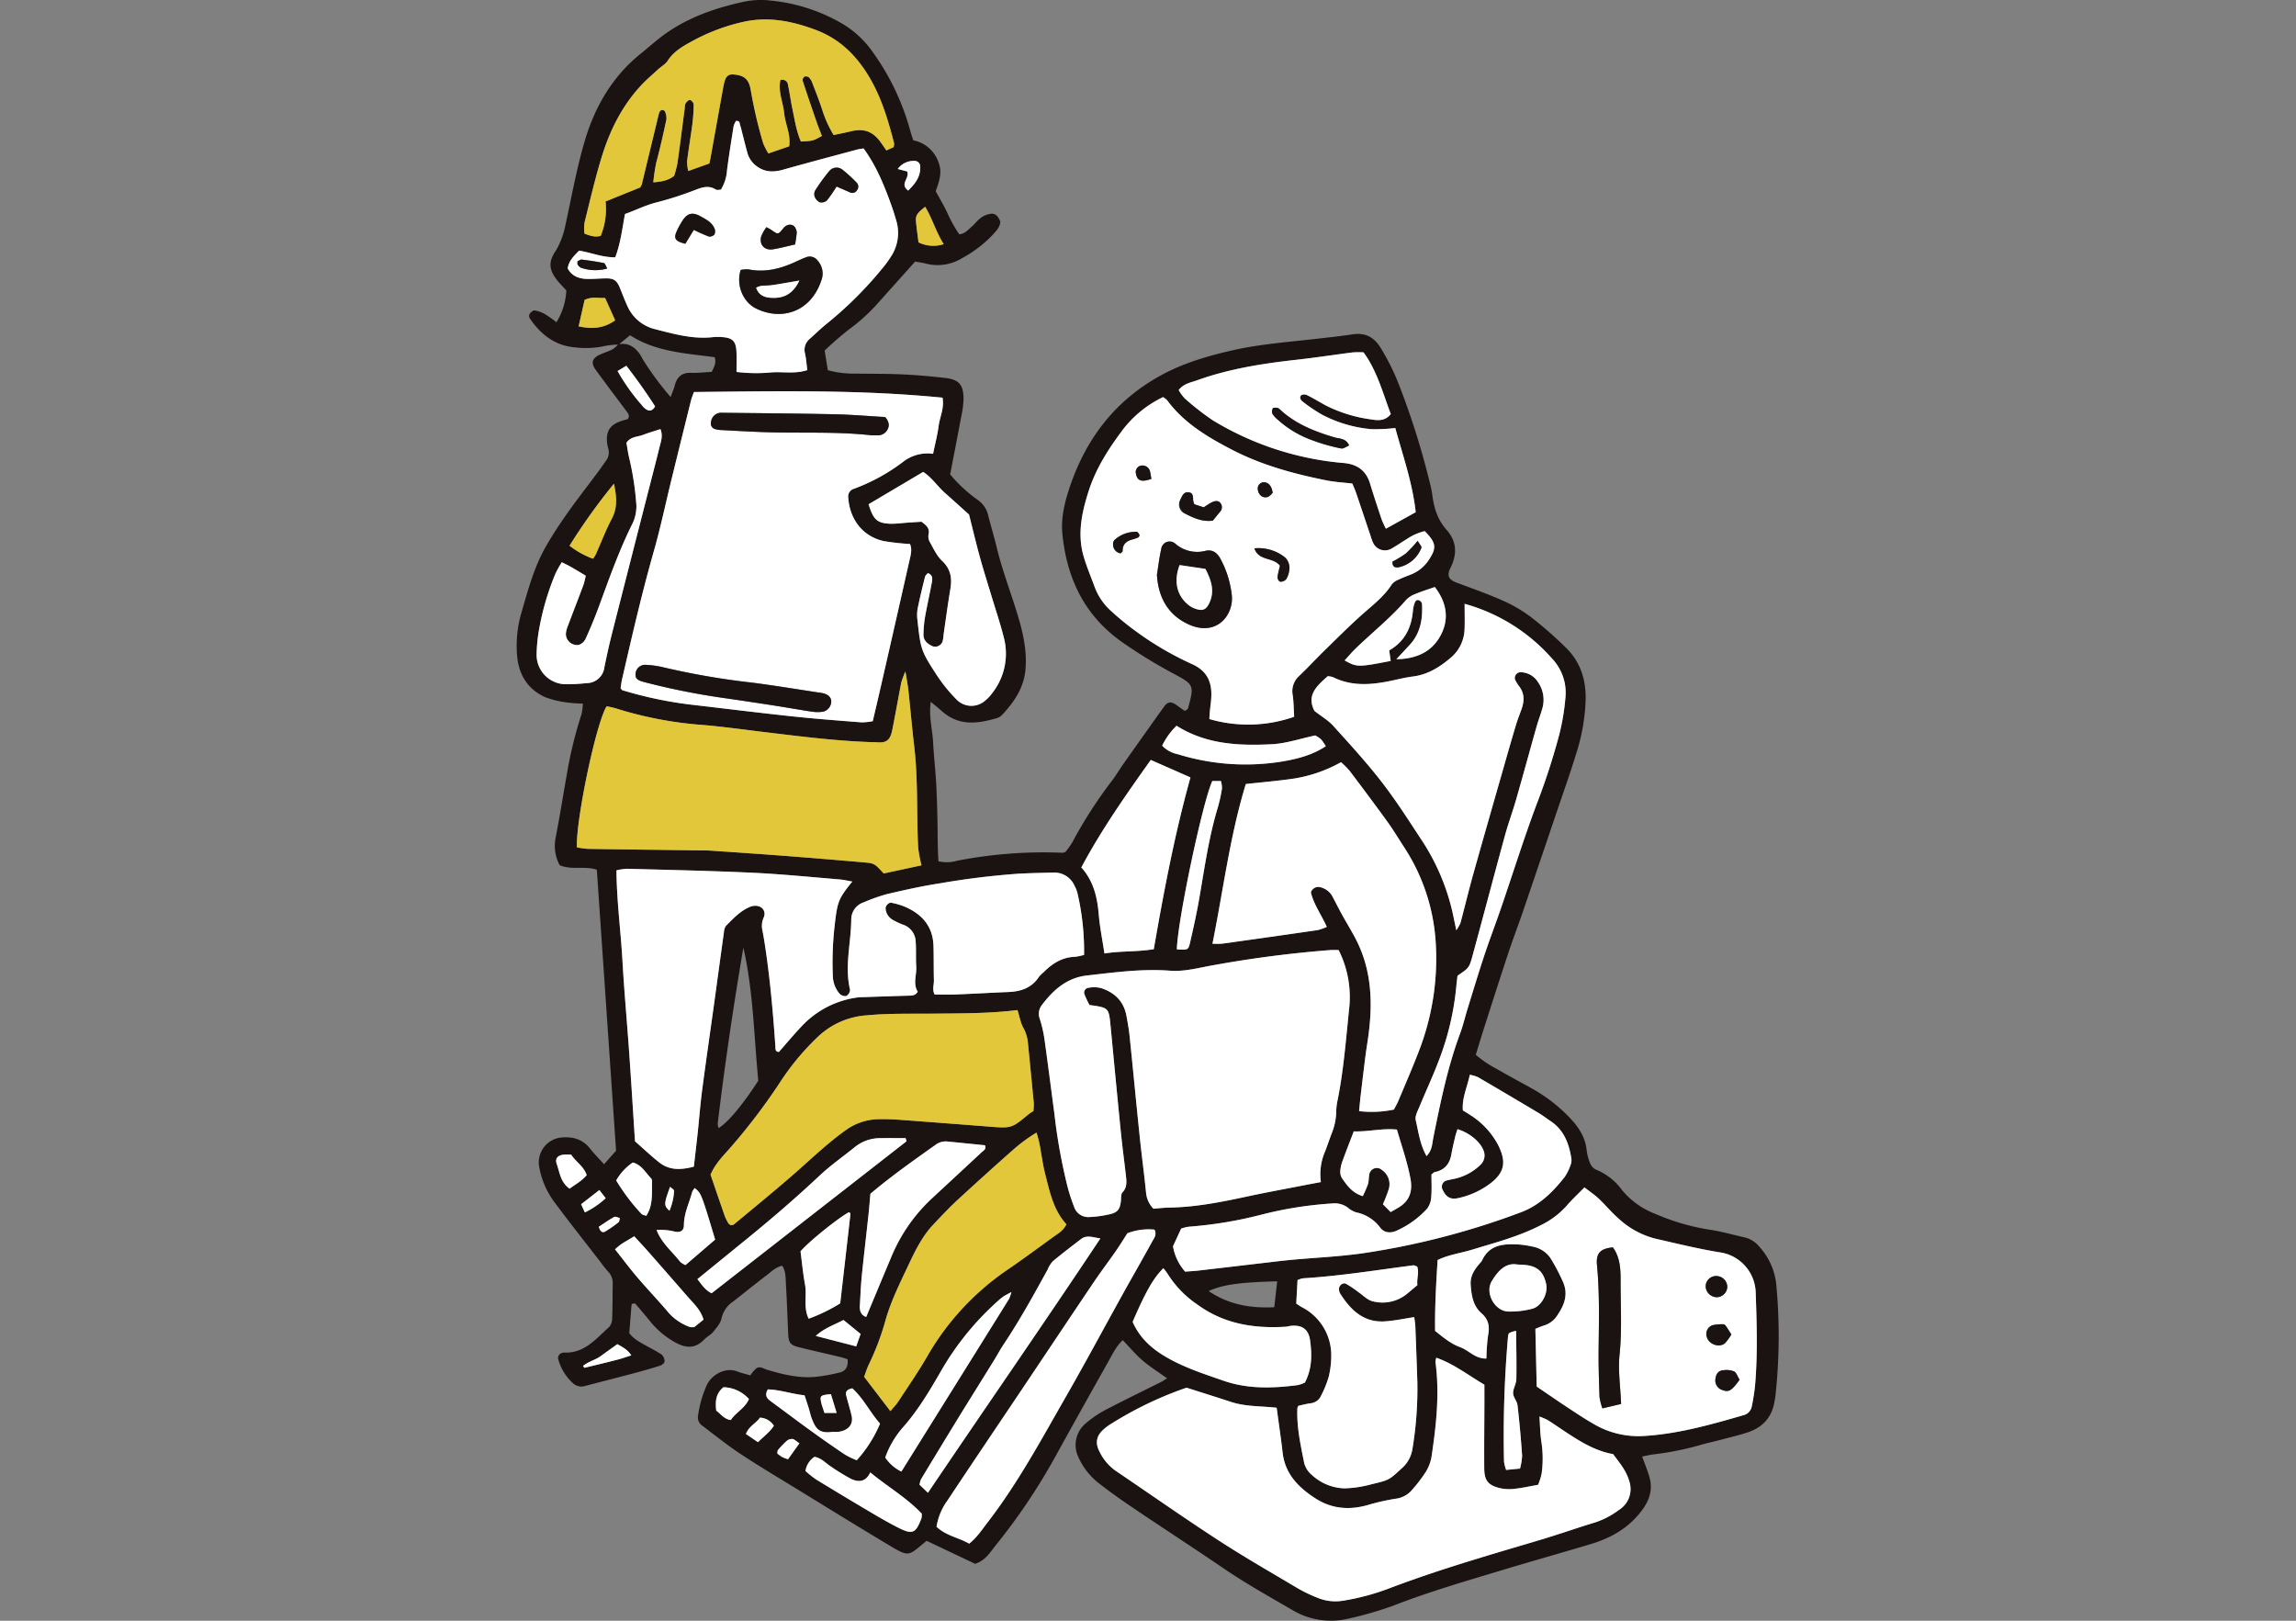
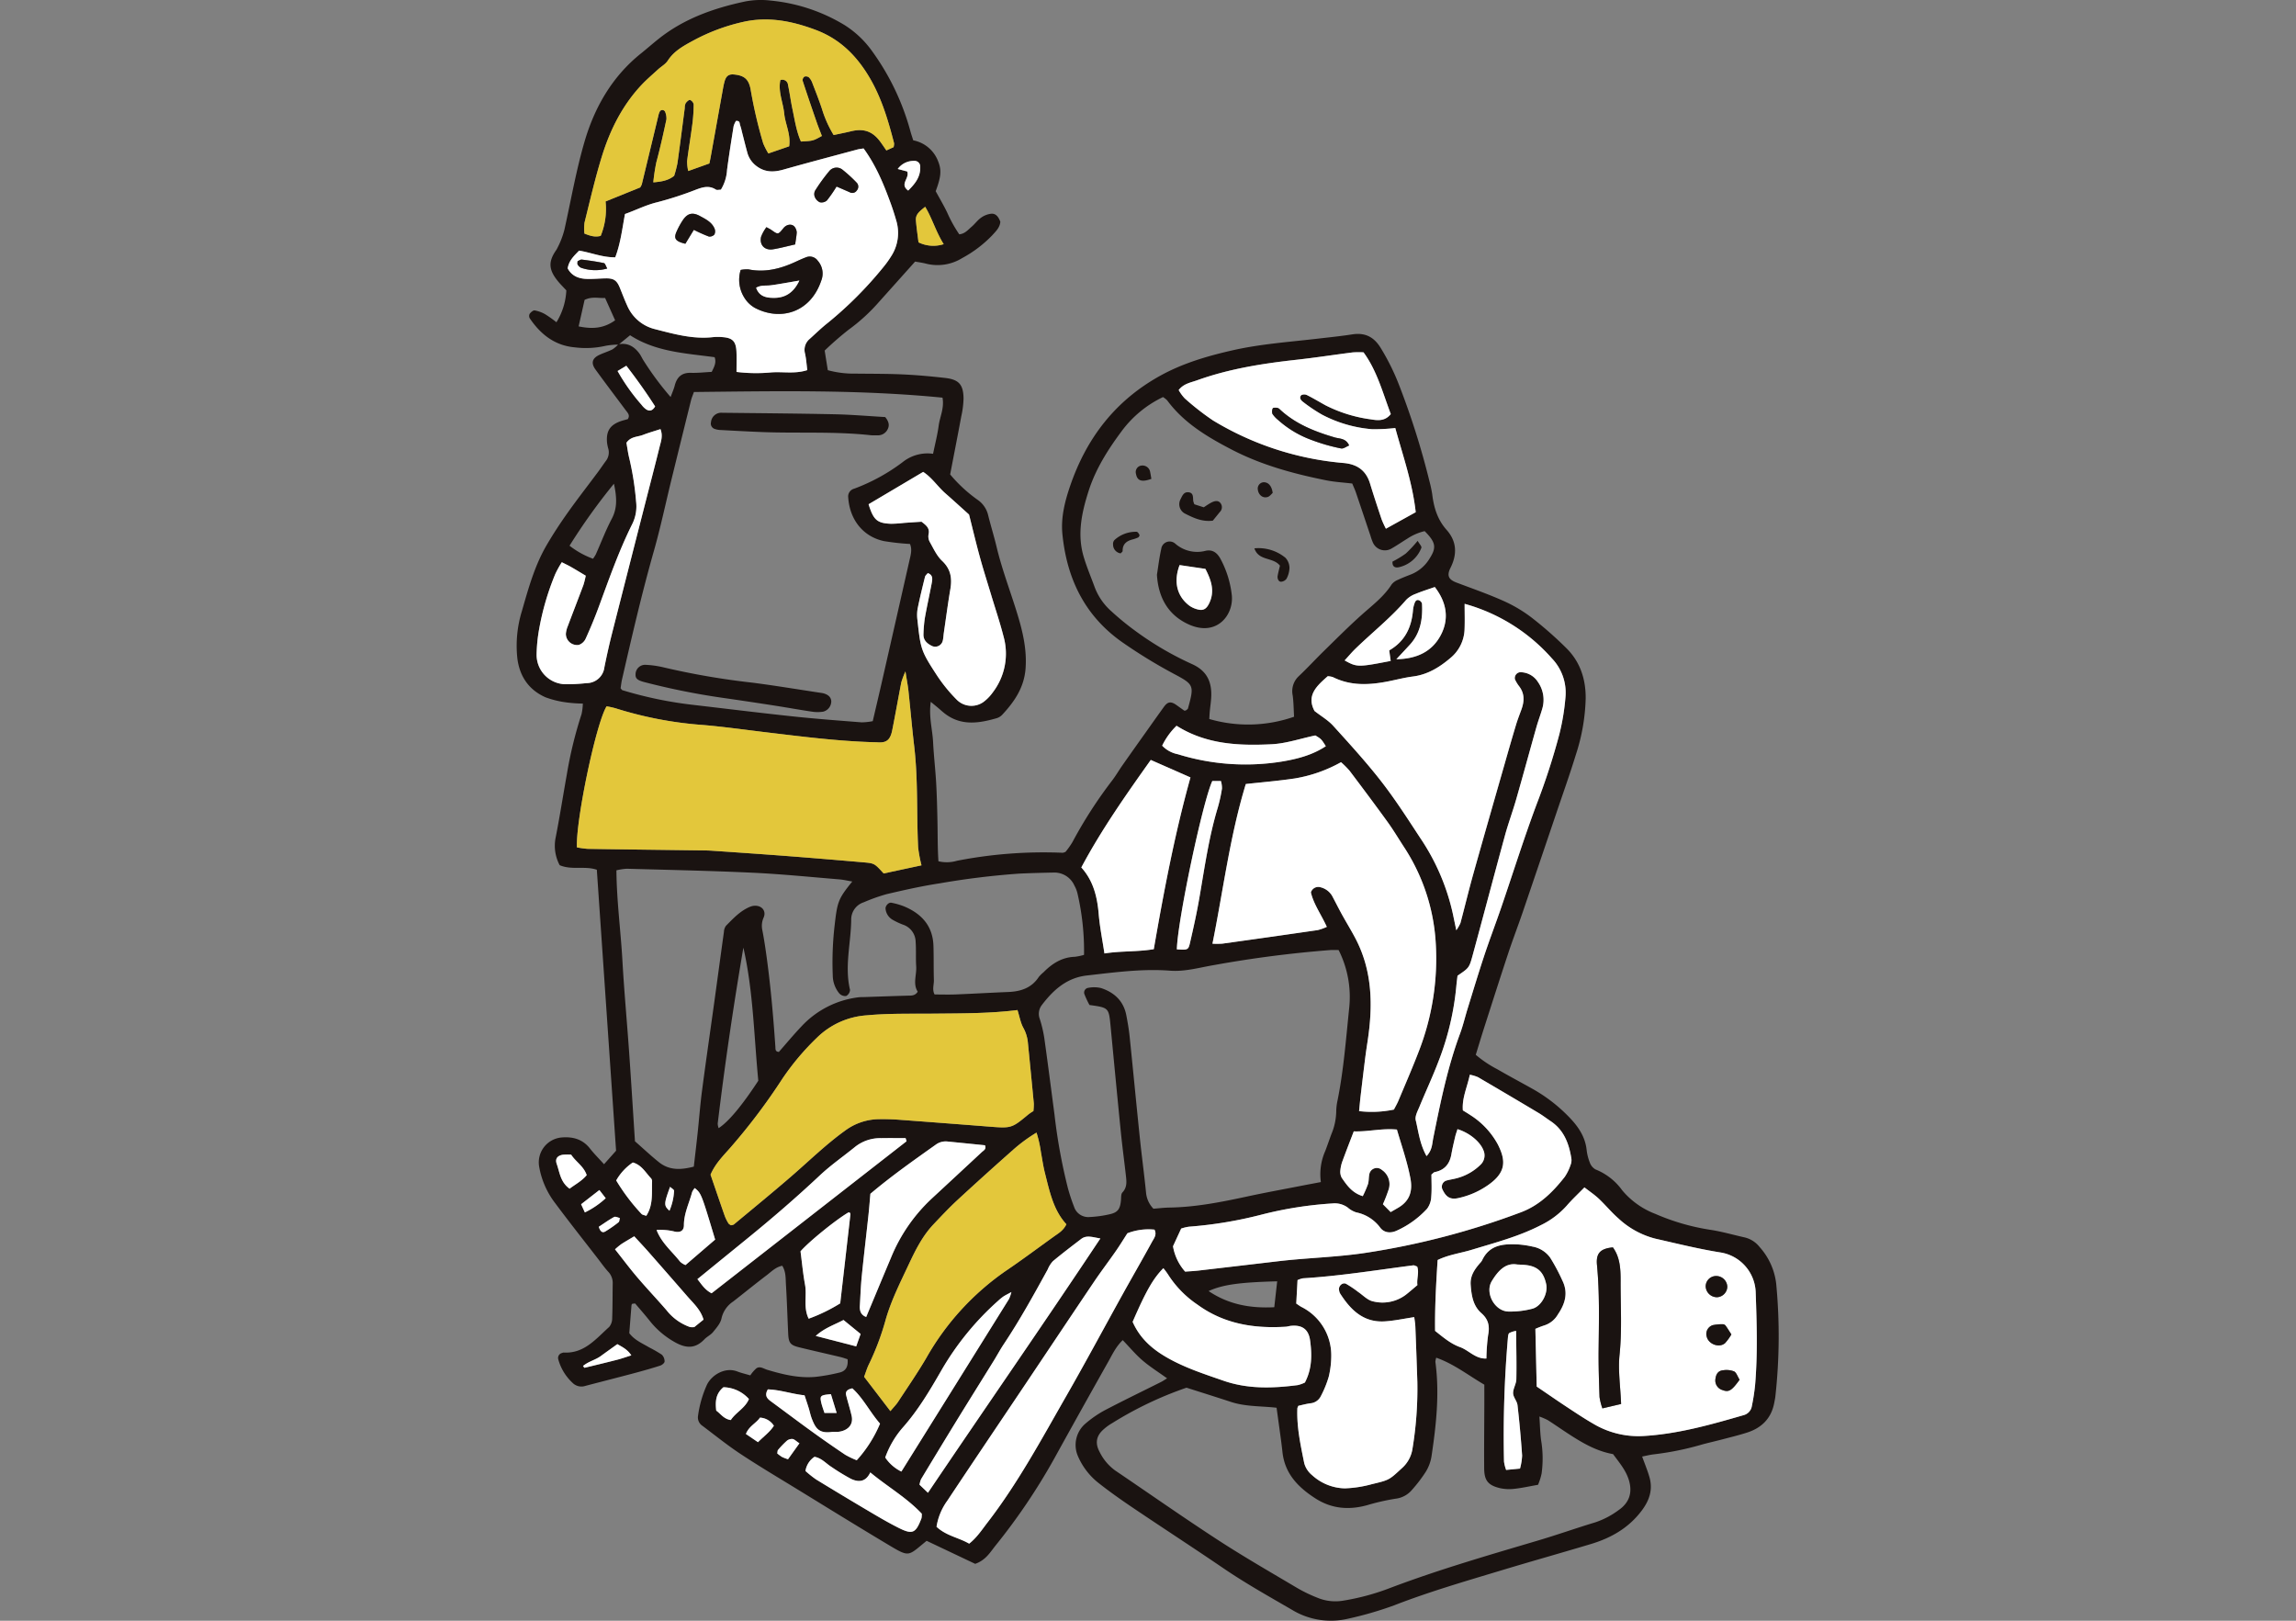
<svg xmlns="http://www.w3.org/2000/svg" width="680" height="480" viewBox="0 0 680 480">
  <rect x="0" y="0" width="680" height="480" fill="#808080" stroke="none" />
  <defs>
    <clipPath id="a">
      <path fill="#fff" stroke="#707070" d="M4660 5052h680v480h-680z" />
    </clipPath>
    <clipPath id="b">
      <path fill="none" d="M0 0h373.793v480H0z" />
    </clipPath>
  </defs>
  <g clip-path="url(#a)" transform="translate(-4660 -5052)">
    <g clip-path="url(#b)" transform="translate(4813 5052)">
      <path fill="#1a1311" d="M30.2 102.066a21.528 21.528 0 0 0-3.81.344 26.2 26.2 0 0 1-9.154.461c-5.921-.522-10.135-3.852-13.352-8.619a1.443 1.443 0 0 1 0-1.333c.354-.461 1.035-1.062 1.474-.987a9.96 9.96 0 0 1 3.11 1.134 37.532 37.532 0 0 1 3.332 2.37 19.712 19.712 0 0 0 2.931-9.435c-.892-.973-1.806-1.864-2.6-2.853-2.7-3.377-2.764-5.751-.315-9.207a25.63 25.63 0 0 0 2.36-5.967c1.924-8.667 3.451-17.449 5.924-25.957 2.981-10.238 8.19-19.324 16.707-26.165 1.761-1.416 3.46-2.912 5.227-4.321 7.518-6 16.325-9.1 25.564-11.078a24.682 24.682 0 0 1 7.73-.275 51.614 51.614 0 0 1 21.888 7.3 29.163 29.163 0 0 1 8.04 7.624 73 73 0 0 1 11.415 23.908c.218.77.479 1.531.8 2.552a9.863 9.863 0 0 1 7.363 6.19c1.05 2.6.91 4.53-.712 8.873 1.149 2.115 2.38 4.184 3.415 6.346a39.769 39.769 0 0 0 3.563 6.422c1.668-.14 2.6-1.339 3.656-2.235.983-.831 1.749-1.945 2.793-2.675a6.371 6.371 0 0 1 3.043-1.187c1.48-.1 2.194 1.118 2.675 2.376-.148 1.778-1.379 2.874-2.457 4.075a36.033 36.033 0 0 1-8.853 6.691 13.851 13.851 0 0 1-10.752 1.632c-1.084-.275-2.2-.419-3.179-.6-3.688 4.121-7.223 8.079-10.768 12.028a54.346 54.346 0 0 1-8.918 8.147 92.867 92.867 0 0 0-7.1 6.182c.3 1.879.6 3.765.93 5.81a29.147 29.147 0 0 0 8.166 1.015c4.689.057 9.381.022 14.062.237 4.188.192 8.372.572 12.538 1.047 4.026.459 5.363 1.941 5.434 6a26.8 26.8 0 0 1-.653 5.28c-1.06 5.711-2.182 11.409-3.314 17.294a43.044 43.044 0 0 0 8.097 7.491 7.668 7.668 0 0 1 3.175 4.655c.779 3.13 1.743 6.214 2.493 9.351 1.5 6.289 3.781 12.331 5.721 18.483 1.8 5.709 3.32 11.466 2.843 17.587-.429 5.492-3.25 9.678-6.827 13.52a3.808 3.808 0 0 1-1.6 1.066c-5.4 1.577-10.744 2.417-15.638-1.454-.633-.5-1.223-1.054-1.842-1.573-.576-.483-1.161-.956-2.162-1.78-.629 4.427.5 8.16.688 11.927.2 4.036.681 8.056.91 12.091.22 3.874.309 7.755.39 11.634.079 3.834.022 7.67.285 11.569a10.64 10.64 0 0 0 5.494-.15 133.532 133.532 0 0 1 31.338-2.366 3.654 3.654 0 0 0 .811-.275 24.146 24.146 0 0 0 2.026-2.857 132.8 132.8 0 0 1 11.8-18.307c1.076-1.409 1.97-2.96 2.989-4.416 2.317-3.308 4.659-6.6 7-9.893 1.773-2.5 3.539-5 5.335-7.486 1.11-1.539 2.069-1.664 3.658-.546.785.554 1.557 1.128 2.352 1.668.1.067.3-.016.453-.028.224-.2.582-.37.651-.617 1.862-6.795 1.842-7.047-4.2-10.248a150.843 150.843 0 0 1-14.883-9.086c-11.361-7.81-16.78-18.911-18.109-32.268-.489-4.9.716-9.682 2.283-14.267 4.829-14.129 13.334-25.255 26.616-32.62 6.752-3.743 13.979-5.85 21.385-7.541 8.37-1.909 16.938-2.493 25.441-3.486 3.373-.394 6.756-.732 10.109-1.256 3.83-.6 6.481.768 8.481 4.095a67.245 67.245 0 0 1 5.534 11.274 230.3 230.3 0 0 1 8.867 28.171 36.058 36.058 0 0 1 .807 3.781c.467 3.909 1.533 7.508 4.243 10.554 3.027 3.4 3.211 7.189 1.179 11.251-1.181 2.362-.548 3.5 1.794 4.388 4.681 1.767 9.417 3.417 13.975 5.46a41.472 41.472 0 0 1 8.3 4.944 113.4 113.4 0 0 1 10.185 8.951c4.127 4.057 5.82 9.191 5.779 14.95a58.208 58.208 0 0 1-2.912 16.661c-1.753 5.709-3.761 11.338-5.676 17q-5.047 14.918-10.125 29.827c-1.359 3.974-2.876 7.9-4.194 11.884-2.437 7.359-4.789 14.746-7.159 22.127-.835 2.6-1.618 5.221-2.487 8.044a33.63 33.63 0 0 0 6.364 4.267c3.494 2.028 7.07 3.917 10.592 5.9a46.92 46.92 0 0 1 10.352 7.939c2.776 2.8 5.041 5.868 5.515 9.965a14.47 14.47 0 0 0 .914 3.747 3.837 3.837 0 0 0 1.709 2.123 17.928 17.928 0 0 1 7.917 6.184 23.849 23.849 0 0 0 9.767 6.968 65.783 65.783 0 0 0 16.2 4.714c3.482.514 6.894 1.517 10.339 2.283a7.99 7.99 0 0 1 4.4 2.845 19.557 19.557 0 0 1 4.908 10.889 163.056 163.056 0 0 1-.251 33.388c-.077.637-.218 1.27-.338 1.9-.87 4.592-3.737 7.393-8.056 8.776-2.459.789-4.979 1.393-7.478 2.053-2.186.576-4.4 1.043-6.572 1.686a87.276 87.276 0 0 1-13.771 2.726c-1.076.14-2.135.411-3.236.629.777 2.168 1.581 4.083 2.152 6.065 1.062 3.69.044 6.851-2.263 9.925-3.887 5.179-9.112 8.135-15.12 9.937-8.821 2.643-17.688 5.132-26.5 7.793-10.653 3.215-21.34 6.311-31.734 10.352a104.726 104.726 0 0 1-13.488 3.921 22.184 22.184 0 0 1-16.819-2.641c-6.845-3.974-13.751-7.836-20.3-12.307-8.809-6.01-17.765-11.806-26.6-17.771-3.616-2.437-7.191-4.954-10.6-7.662a20.327 20.327 0 0 1-5.984-8.1 8.334 8.334 0 0 1 2.366-9.26 32.6 32.6 0 0 1 5.557-3.864c5.573-2.928 11.247-5.664 16.877-8.487.522-.263 1.005-.607 1.759-1.068-2.625-1.887-5.092-3.428-7.276-5.3-2.044-1.755-3.788-3.86-5.856-6.01-2 1.883-3.072 4.228-4.305 6.418q-8.087 14.347-16.048 28.77a181.166 181.166 0 0 1-17.334 25.664c-1.583 1.986-2.918 4.334-6.02 5.4l-14.376-6.817c-5.61 4.544-4.92 5.011-11.379 1.151-9.007-5.381-17.931-10.9-26.875-16.39-5.644-3.46-11.344-6.841-16.865-10.489-3.9-2.574-7.547-5.527-11.286-8.335a2.958 2.958 0 0 1-1.3-2.956 33.116 33.116 0 0 1 2.669-9.268c1.464-2.91 5.4-5.244 8.958-3.872 1.2.463 2.469.75 3.854 1.161a10.234 10.234 0 0 1 1.806-2.093c1.08-.728 2.141.113 3.2.435 4.661 1.4 9.389 2.544 14.3 2.1a53.768 53.768 0 0 0 7.136-1.284c1.848-.425 2.584-1.769 2.37-3.937-.635-.2-1.343-.471-2.077-.645-4.083-.973-8.18-1.889-12.256-2.886-2.617-.641-3.124-1.3-3.254-4.03-.231-4.841-.368-9.686-.667-14.523-.115-1.877.02-3.864-1.1-5.605-1.968.4-3.213 1.747-4.6 2.8-3.345 2.54-6.606 5.193-9.917 7.781a8.133 8.133 0 0 0-3.47 5c-.287 1.464-1.5 2.811-2.491 4.048-.694.859-1.816 1.363-2.59 2.174-2.5 2.613-5.064 2.756-8.275 1.082a25.1 25.1 0 0 1-8.071-6.784c-1.393-1.737-2.867-3.407-4.158-4.93-.564.073-.76.044-.874.129a.657.657 0 0 0-.2.431c-.222 2.724-.435 5.45-.655 8.232 1.529 2.048 3.806 2.979 5.86 4.2a39.176 39.176 0 0 1 3.768 2.17 2.763 2.763 0 0 1 .827 2.036c-.01.425-.762 1.039-1.3 1.211-2.457.791-4.948 1.492-7.444 2.162-3.891 1.043-7.794 2.034-11.692 3.049-1.1.285-2.192.568-3.284.863a3.678 3.678 0 0 1-3.553-.993 14.863 14.863 0 0 1-4.214-6.96 1.506 1.506 0 0 1 1.132-1.868 1.287 1.287 0 0 1 .463-.129c6.1.362 9.555-4.063 13.474-7.563a4.012 4.012 0 0 0 .9-2.621c.135-3.391.1-6.788.154-10.184a4.793 4.793 0 0 0-1.29-3.523c-1.088-1.187-2.02-2.518-3.009-3.8-4.241-5.486-8.554-10.92-12.689-16.487a24.6 24.6 0 0 1-4.812-10.993 7.4 7.4 0 0 1 6.5-8.507c3.389-.322 6.354.425 8.58 3.272 1.173 1.5 2.536 2.845 4.152 4.635 1.248-1.4 2.3-2.574 3.567-4q-2.827-41.3-5.7-83.211c-3.517-1.219-7.407.174-11-1.351a12.212 12.212 0 0 1-1.177-8.271c1.211-6.18 2.178-12.4 3.29-18.6a122.62 122.62 0 0 1 4.36-17.867 16.833 16.833 0 0 0 .384-3.128 40.4 40.4 0 0 1-4.507-.3 28.485 28.485 0 0 1-6.55-1.561c-4.971-2.2-7.7-6.236-8.35-11.636a34.893 34.893 0 0 1 1.357-13.9c1.917-6.677 3.765-13.4 7.288-19.457 1.933-3.324 4.059-6.55 6.281-9.686 2.892-4.079 5.972-8.024 8.958-12.034.772-1.037 1.488-2.117 2.251-3.163a4.144 4.144 0 0 0 .841-3.642 12.1 12.1 0 0 1-.4-1.893c-.332-3.654 1.043-5.519 4.823-6.608.457-.131.918-.247 1.318-.356.756-1.155-.026-1.862-.582-2.611-2.991-4.02-6.024-8.01-8.966-12.064-1.389-1.913-1.017-3.318 1.035-4.311 1.308-.631 2.722-1.043 4.014-1.7a8.893 8.893 0 0 0 1.695-1.474c2.718-.546 4.7.619 6.247 2.724.473.645.781 1.409 1.225 2.077a88.32 88.32 0 0 0 8.022 10.807c.493-1.359.946-2.344 1.211-3.379.645-2.518 2.059-3.866 4.807-3.788 2.071.059 4.15-.18 6.149-.281.736-1.494 1.44-2.746.863-4.35-8.6-1.169-17.375-1.547-25.043-6.5l-3.4 2.781m22.306 14.033c-.342.975-.663 1.7-.853 2.461q-2.918 11.742-5.8 23.492c-1.729 7.051-3.221 14.169-5.207 21.148-3.579 12.572-6.505 25.3-9.431 38.023-.21.918-.3 1.862-.423 2.615.3.336.388.524.52.564a118 118 0 0 0 21.245 4.384c9.779 1.139 19.553 2.35 29.342 3.391 6.742.716 13.508 1.223 20.268 1.753a18.077 18.077 0 0 0 3.306-.352c.859-3.678 1.676-7.118 2.463-10.564q4.192-18.394 8.356-36.8c.378-1.686.948-3.419.206-5.112a71.34 71.34 0 0 1-7.775-.863c-6.121-1.351-10.058-6.3-10.513-12.908a2.362 2.362 0 0 1 1.733-2.59 56.269 56.269 0 0 0 14.388-7.878 11.791 11.791 0 0 1 9.007-2.467c.609-2.971 1.3-5.63 1.664-8.333.354-2.643 1.7-5.175 1.132-8.293-24.563-2.425-49.04-1.935-73.632-1.674m190.947 165.271c-1.122 0-1.761-.036-2.4 0a341.237 341.237 0 0 0-34.585 4.465c-4.289.728-8.528 1.98-12.942 1.646-8.277-.627-16.444.5-24.63 1.424-5.943.671-9.923 4.259-13.336 8.748a4.26 4.26 0 0 0-.617 4.111 37.119 37.119 0 0 1 1.339 5.65c1.06 7.518 2.008 15.053 3.011 22.578a164.878 164.878 0 0 0 3.986 21.906 55.969 55.969 0 0 0 1.824 5.51 4.4 4.4 0 0 0 4.511 3.035 33.368 33.368 0 0 0 6.216-.866c2.3-.554 2.936-1.614 3.161-4.131.069-.785-.018-1.814.433-2.291 1.434-1.517 1.225-3.244 1.025-5.009-.489-4.332-1.074-8.655-1.509-12.992-1.045-10.439-2.032-20.883-3.035-31.328-.514-5.367-.53-5.391-6.236-6.182a25.712 25.712 0 0 1-1.515-3.246 1.4 1.4 0 0 1 1.134-1.83 8.926 8.926 0 0 1 3.786.057c3.943 1.282 6.7 3.842 7.508 8.087.392 2.057.756 4.127.971 6.208 1.029 9.961 1.976 19.931 3.009 29.892.566 5.456 1.306 10.9 1.852 16.355a7.84 7.84 0 0 0 2.192 4.809c1.551-.115 3.147-.313 4.742-.34 7.8-.125 15.395-1.634 22.982-3.27 5.359-1.157 10.758-2.137 16.139-3.191 1.868-.366 3.741-.712 5.729-1.088a17.009 17.009 0 0 1 1.3-9.213c.641-1.656 1.2-3.347 1.824-5.007a18.16 18.16 0 0 0 1.422-6.586 16.628 16.628 0 0 1 .388-3.367c1.824-9.045 2.5-18.24 3.456-27.395a30.922 30.922 0 0 0-3.136-17.154m-75.4 1.444a75.216 75.216 0 0 0-1.949-18.246 8.816 8.816 0 0 0-.882-2.247 6.479 6.479 0 0 0-6.184-3.895c-3.4.071-6.788.148-10.178.313a233.593 233.593 0 0 0-23.571 2.882c-5.26.8-10.471 1.974-15.656 3.187a52.772 52.772 0 0 0-6.835 2.427 5.343 5.343 0 0 0-3.7 5.185c-.075 6.91-2.014 13.789-.348 20.748a2.217 2.217 0 0 1-1.161 1.828 2.411 2.411 0 0 1-2.026-.783 8.509 8.509 0 0 1-1.927-5.363 94.828 94.828 0 0 1 .524-14.511c.823-7.233 1.015-8.038 5.254-13.259-1.393-.237-2.625-.538-3.87-.639-8.536-.7-17.065-1.567-25.617-1.968-12.428-.584-24.873-.831-37.313-1.181a18.227 18.227 0 0 0-3.051.471c.075 9.116 1.276 17.913 1.775 26.745.51 9.033 1.351 18.046 1.984 27.073.621 8.853 1.165 17.712 1.731 26.43 2.516 2.206 4.742 4.311 7.13 6.216 3.189 2.544 6.742 2.212 10.3 1.29.406-3.555.793-6.752 1.134-9.953.445-4.178.75-8.374 1.3-12.54 1.134-8.649 2.394-17.282 3.589-25.922.973-7.043 1.919-14.091 2.9-21.13a3.3 3.3 0 0 1 .609-1.788c2.16-2.166 4.243-4.461 7.175-5.644a4.072 4.072 0 0 1 1.4-.287c2.075-.047 3.4 1.565 2.578 3.488a5.952 5.952 0 0 0-.394 3.721c.4 2.059.73 4.133 1.029 6.21 1.361 9.438 2.192 18.928 2.843 28.436.04.568-.1 1.365 1.029 1.436 2.168-2.459 4.321-5.062 6.643-7.506a27.6 27.6 0 0 1 16.861-8.661c.639-.083 1.292-.061 1.937-.083 4.2-.14 8.394-.291 12.592-.408 1.124-.03 2.273.117 3.09-1.179-1.5-2.338-.283-4.95-.451-7.5-.16-2.41.014-4.843-.164-7.252a5.452 5.452 0 0 0-3.8-5.118 21.283 21.283 0 0 1-3.062-1.452 4.221 4.221 0 0 1-2.04-3.134c-.17-.89.874-2.073 1.735-1.885a21.585 21.585 0 0 1 3.711 1.064c5.191 2.162 8.534 5.781 8.728 11.672.111 3.383.026 6.772.129 10.155.042 1.391-.566 2.849.212 4.275 2.18 0 4.249.069 6.311-.014 5.165-.206 10.327-.512 15.492-.718 3.7-.148 6.918-1.177 9.065-4.471a9.971 9.971 0 0 1 1.379-1.359c2.574-2.613 5.5-4.481 9.316-4.6a17.081 17.081 0 0 0 2.677-.562m57.056 134.123c-4.58-.528-9.136-.3-13.462-1.711-4.443-1.454-8.9-2.851-13.227-4.232a107.374 107.374 0 0 0-21.987 10.483 14.964 14.964 0 0 0-3.07 2.33c-1.765 1.838-1.929 3.885-.69 6.188a14.791 14.791 0 0 0 4.615 5.514c10.17 6.886 20.224 13.945 30.517 20.638 7.715 5.015 15.71 9.6 23.625 14.3a44.04 44.04 0 0 0 5.674 2.722 13.873 13.873 0 0 0 7.581.922 69.541 69.541 0 0 0 14.014-3.771c14.362-5.436 29.1-9.7 43.8-14.056 5.723-1.693 11.357-3.693 17.071-5.419a24.651 24.651 0 0 0 6.825-3.593c3.173-2.182 4.148-5.187 3.056-8.837-.906-3.027-2.926-5.318-4.691-7.745-5.033-.906-9.195-3.385-13.272-6.042-2.03-1.322-4.014-2.716-6.058-4.02a18.843 18.843 0 0 0-2.5-1.072c.21 2.865.208 5.29.609 7.646a32.65 32.65 0 0 1 .057 9.173 17.473 17.473 0 0 1-1.066 3.4c-2.6.453-4.809.956-7.049 1.191a12.65 12.65 0 0 1-4.3-.216c-3.456-.855-4.568-2.271-4.6-5.806-.049-6.3.024-12.606.042-18.911.006-1.927 0-3.854 0-5.911-4.736-2.764-9.007-6.151-14.236-7.988a4.663 4.663 0 0 0-.259 1.219c1.272 9.389.245 18.689-1.141 27.961a12.4 12.4 0 0 1-1.638 4.5 42.249 42.249 0 0 1-4.1 5.4 7.483 7.483 0 0 1-4.938 2.681 65.98 65.98 0 0 0-8.473 1.941c-5.393 1.46-10.467 1.043-15.267-2.051-5.094-3.282-9.039-7.308-9.729-13.69q-.209-1.926-.471-3.848c-.406-3.021-.827-6.042-1.274-9.288m5.183-204.649c-.129-2.174-.135-4.257-.408-6.305a6.064 6.064 0 0 1 1.8-5.713c2.58-2.439 4.985-5.062 7.525-7.545 3.693-3.612 7.345-7.274 11.195-10.712 3.13-2.793 6.491-5.308 8.788-8.926a4.55 4.55 0 0 1 1.9-1.371c1.308-.625 2.675-1.13 4.026-1.666a11.344 11.344 0 0 0 5.367-4.718c2.042-3.2 1.749-4.744-1.521-8.02a15.8 15.8 0 0 0-5.189 2.263c-1.515.93-2.979 1.943-4.52 2.825a3.877 3.877 0 0 1-5.658-1.8 15.244 15.244 0 0 1-.649-1.824c-1.442-4.285-2.869-8.574-4.327-12.855-.305-.9-.714-1.765-1.1-2.706-2.659-.317-5.246-.453-7.757-.959-9.68-1.949-19.17-4.528-28-9.12-7.205-3.749-14.125-7.864-19.073-14.574a6.411 6.411 0 0 0-1.217-.954 32.8 32.8 0 0 0-12.2 10.03c-4.054 5.45-7.7 11.148-9.814 17.716-2.057 6.4-3.454 12.833-1.5 19.486.91 3.086 2.182 6.067 3.29 9.1a17.863 17.863 0 0 0 4.924 7.1 80.917 80.917 0 0 0 7.108 5.822 92.855 92.855 0 0 0 16.689 9.785c4.6 2.02 6.048 5.444 5.767 10.046-.079 1.29-.273 2.57-.4 3.858-.073.772-.107 1.549-.164 2.4a41.172 41.172 0 0 0 25.112-.671M17.86 250.962a25.459 25.459 0 0 0 3.2.443c10.989.174 21.975.3 32.964.449 1.292.018 2.586.008 3.875.1 7.575.52 15.152 1.033 22.723 1.614q11.1.852 22.2 1.834c3.193.279 3.189.334 5.9 3.286l11.2-2.406a40.222 40.222 0 0 1-.995-5.308c-.487-10 .006-20.036-1.173-30.015-.643-5.45-1.114-10.92-1.7-16.378-.164-1.521-.463-3.025-.888-5.723a26.924 26.924 0 0 0-1.215 3.2c-.924 4.74-1.755 9.5-2.7 14.236-.58 2.9-1.753 3.735-4.273 3.565-.483-.034-.969-.032-1.454-.047-10.671-.328-21.249-1.689-31.833-2.956-6.093-.73-12.176-1.593-18.287-2.123a112.782 112.782 0 0 1-26.112-4.969 23.732 23.732 0 0 0-2.633-.572c-3.132 5.074-9.128 33.71-8.79 41.774m284.253 159.678c3.288 2.233 6.073 4.164 8.9 6.03 2.556 1.685 5.108 3.393 7.759 4.92a26.06 26.06 0 0 0 14.788 3.707c10.252-.576 20.02-3.343 29.787-6.176a3.311 3.311 0 0 0 2.483-2.7 61.6 61.6 0 0 0 .961-6.21c.787-9.193.493-18.4.17-27.6a12.369 12.369 0 0 0-10.344-11.672c-6.526-1.037-12.962-2.645-19.415-4.111a25.173 25.173 0 0 1-10.922-6.012c-2.055-1.794-3.8-3.941-5.79-5.814-1.266-1.191-2.734-2.17-4.238-3.343-1.911 1.955-3.682 3.6-5.248 5.417a24.771 24.771 0 0 1-7.684 5.775c-6.491 3.347-13.5 5.169-20.426 7.278-3.351 1.021-6.9 1.458-10.129 3.041-.449 7.086-.845 13.983-.746 20.986 2.4 1.907 4.633 3.814 7.381 4.8 2.613.938 4.55 3.527 7.816 3.383a57.092 57.092 0 0 1 .512-6.983c.508-2.627.087-4.623-2.016-6.467-2.455-2.154-2.928-5.235-3.153-8.37-.192-2.694 1.171-4.607 2.785-6.467a3.662 3.662 0 0 0 .588-.768c2.17-4.685 6.329-4.942 10.649-4.734a27.849 27.849 0 0 1 4.309.643 8.169 8.169 0 0 1 5.221 3.286 56.093 56.093 0 0 1 3.614 6.786c1.767 3.591.821 6.843-1.306 9.967a7.138 7.138 0 0 1-4.014 3.29 26.582 26.582 0 0 0-2.685 1.035l.392 17.081m-32.628-68.251c1.717-1.8 1.652-3.686 1.992-5.361 2.109-10.445 4.214-20.881 7.935-30.915.9-2.417 1.478-4.95 2.243-7.417 1.624-5.241 3.2-10.5 4.93-15.708 1.575-4.748 3.369-9.421 4.993-14.151 3.506-10.23 6.738-20.564 10.525-30.689a197.938 197.938 0 0 0 6.716-20.693 67.723 67.723 0 0 0 1.814-10.962 14.689 14.689 0 0 0-4.04-11.524 53.417 53.417 0 0 0-25.827-16.141c0 2.518.079 5.043-.018 7.563a11.458 11.458 0 0 1-4.16 8.467c-3.209 2.73-6.756 4.946-11.128 5.5-2.394.3-4.75.92-7.124 1.4-5.634 1.128-11.2 1.468-16.566-1.213a6.115 6.115 0 0 0-1.537-.277c-3.223 2.845-6.4 5.648-3.921 10.3 2.032 1.585 4.048 2.748 5.533 4.39 4.875 5.383 9.793 10.756 14.244 16.483 4.158 5.347 7.83 11.082 11.549 16.756a65.048 65.048 0 0 1 9.678 22.58c.279 1.351.562 2.7.989 4.738a12.409 12.409 0 0 0 1.225-2.131c1.288-4.831 2.447-9.7 3.8-14.513 3.092-11.031 6.265-22.04 9.415-33.057 1.064-3.723 2.129-7.446 3.246-11.152.465-1.541 1.06-3.043 1.608-4.558.872-2.4.969-4.714-.7-6.873a10.379 10.379 0 0 1-1.234-2.053 1.748 1.748 0 0 1 1.468-2.083 6.152 6.152 0 0 1 5.32 2.849 9.218 9.218 0 0 1 1.339 7.855c-.532 1.864-1.234 3.68-1.759 5.545-2.018 7.142-3.959 14.307-6.006 21.441-1.023 3.569-2.328 7.057-3.306 10.637-3.237 11.834-6.356 23.7-9.583 35.534-1.021 3.743-1.112 3.719-4.473 6.006-.115 1.015-.271 2.131-.366 3.254a81.989 81.989 0 0 1-5.252 22.07c-1.713 4.52-3.777 8.9-5.614 13.377-.544 1.327-1.432 2.894-1.141 4.105.815 3.409 1.181 7 3.2 10.623M102.763 43.961c-.863.144-1.345.184-1.8.307-7.318 1.972-14.649 3.9-21.941 5.961-2.975.841-5.632.837-8.19-1.213a7.325 7.325 0 0 1-2.546-3.986c-.554-2.024-1.052-4.063-1.575-6.095a16.5 16.5 0 0 0-.514-1.866c-.192-.491.022-1.357-1.223-1.258a6.3 6.3 0 0 0-.7 1.559c-.688 4.3-1.371 8.6-1.941 12.916a12.67 12.67 0 0 1-1.83 5.893c-.558 0-1.147.184-1.478-.03-2.03-1.308-3.9-.732-5.967.049a101.256 101.256 0 0 1-11.51 3.727c-3.324.815-6.285 2.346-9.446 3.456-.829 4.429-1.316 8.718-2.886 12.829-3.806.049-7.12-1.4-10.705-1.982-1.452 1.509-3.013 2.9-3.381 5.25 1.163 2.22 3.205 3.041 5.567 3.128 1.931.073 3.87-.142 5.808-.162 2.273-.02 3.179.615 4.034 2.694.738 1.792 1.409 3.612 2.218 5.369a12.054 12.054 0 0 0 8.216 6.972c5.626 1.434 11.247 3.045 17.18 2.372a15.023 15.023 0 0 1 2.908 0c2.92.233 3.915 1.266 4.054 4.317.087 1.9.016 3.8.016 5.986a47.445 47.445 0 0 0 10.252.144c3.468-.273 7.045.514 10.712-.686-.231-1.749-.326-3.345-.669-4.882a4.191 4.191 0 0 1 1.381-4.358c1.8-1.622 3.535-3.326 5.44-4.815a112.821 112.821 0 0 0 16.388-16.465 28.366 28.366 0 0 0 2.261-3.142 12.658 12.658 0 0 0 1.521-10.691 74.964 74.964 0 0 0-1.638-5.068c-2.053-5.61-4.291-11.13-8.016-16.23m103.326 235.532a25.453 25.453 0 0 0 2.9-.014q14.153-1.975 28.3-4.022a14.758 14.758 0 0 0 2.671-.956c-1.67-3.672-3.907-6.718-4.718-10.21a2.3 2.3 0 0 1 2.872-1.509 5.47 5.47 0 0 1 3.64 2.962c.91 1.707 1.773 3.442 2.708 5.134 1.327 2.4 2.774 4.736 4.038 7.169 5.009 9.628 5.128 19.848 3.549 30.26a197.627 197.627 0 0 0-.752 5.27q-.692 5.521-1.331 11.049c-.164 1.4-.285 2.813-.449 4.445a31.91 31.91 0 0 0 10.317-.457c.467-.912.963-1.743 1.333-2.627 2-4.766 4.056-9.51 5.921-14.329a75.761 75.761 0 0 0 5.106-32.751 57.893 57.893 0 0 0-9.452-28.161c-1.587-2.439-3.08-4.946-4.78-7.3-3.691-5.1-7.466-10.141-11.256-15.168a26.569 26.569 0 0 0-2.54-2.546 42.151 42.151 0 0 1-13.688 4.815c-4.916.73-9.88 1.138-14.513 1.652-4.726 15.472-6.633 31.212-9.876 47.295m-57.743 19.65c-8.283 1.039-16.529.979-24.768 1.062-6.621.069-13.235-.123-19.856.5a23.257 23.257 0 0 0-14.728 6.588 75.116 75.116 0 0 0-10.275 12.186 179.984 179.984 0 0 1-15.138 20.111c-2.186 2.538-4.691 4.9-6.143 8.309 1.379 4.016 2.776 8.135 4.218 12.24a12.522 12.522 0 0 0 1.076 2.162c.148.253.487.394.738.586.3-.081.669-.075.884-.255 5.711-4.754 11.47-9.456 17.087-14.319 5.254-4.548 10.216-9.417 15.888-13.492a17.134 17.134 0 0 1 9.915-3.359 67.198 67.198 0 0 1 6.281.186q13.292.974 26.578 2.028c6.42.5 6.566.457 11.411-3.573a12.915 12.915 0 0 1 1.545-1.037 18.984 18.984 0 0 0 .129-2.206q-.849-8.93-1.743-17.854a11.217 11.217 0 0 0-1.355-4.58c-.827-1.464-1.1-3.242-1.745-5.28m-36.7-255.556a3.857 3.857 0 0 0 .15-1.163c-1.856-7.2-3.951-14.258-8.012-20.669-3.779-5.965-8.542-10.4-15.2-12.9-6.95-2.607-14-4.024-21.362-2.392a57.152 57.152 0 0 0-14.946 5.577c-2.837 1.541-5.66 3.06-7.508 5.927-.667 1.04-1.917 1.707-2.867 2.581-1.666 1.529-3.4 3-4.942 4.645-5.639 6.024-9.258 13.245-11.669 21.021-2.008 6.471-3.523 13.1-5.167 19.676a13.97 13.97 0 0 0-.036 3.282c1.591.625 3.072 1.163 4.821.679a21.044 21.044 0 0 0 1.442-10.19c3.535-1.432 6.922-2.8 10.246-4.145a4.527 4.527 0 0 0 .489-.928q2.454-10.122 4.884-20.248a5.013 5.013 0 0 1 .457-1.353.9.9 0 0 1 1.553.087 5.084 5.084 0 0 1 .4 2.283c-.912 4.249-1.85 8.5-2.985 12.693a56.025 56.025 0 0 0-.9 5.947c2.451-.2 4.418-.532 6.168-1.927a32.06 32.06 0 0 0 .979-3.735c.76-5.438 1.442-10.888 2.16-16.331a3.425 3.425 0 0 1 .257-1.414c.307-.453.969-1.088 1.3-1a1.792 1.792 0 0 1 1.086 1.316 46.5 46.5 0 0 1-.386 5.783c-.475 3.686-1.1 7.351-1.569 11.039a13.129 13.129 0 0 0 .342 2.918l6.261-2.239c.138-.681.277-1.3.39-1.933Q59.242 36.701 61 26.924c.172-.954.338-1.915.6-2.847.459-1.618 1.272-2.164 2.813-2.012 3.011.293 4.319 1.381 4.89 4.38a136.983 136.983 0 0 0 3.735 16.022 20.648 20.648 0 0 0 1.535 2.991l6.154-2.121c.522-3.565-1.153-6.54-1.468-9.7-.33-3.312-1.873-6.513-1.136-9.9a1.656 1.656 0 0 1 2.263 1.405c.5 2.366.8 4.776 1.306 7.142.694 3.27 1.171 6.609 2.518 9.64 3.577-.192 3.577-.192 6.2-1.652-.5-1.325-1.054-2.661-1.525-4.026-1.42-4.123-2.835-8.245-4.185-12.39a1.331 1.331 0 0 1 .562-1.167 1.443 1.443 0 0 1 1.308.224 4.432 4.432 0 0 1 1 1.618c.991 2.558 2 5.114 2.863 7.719a33.7 33.7 0 0 0 3.467 7.745c1.745-.376 3.452-.706 5.138-1.114 3.818-.926 6.463.02 8.762 3.207.552.766 1.08 1.553 1.719 2.471.865-.394 1.555-.708 2.133-.973M270.95 347.851c0 2.077.138 4.334-.055 6.564a6.405 6.405 0 0 1-1.232 3.563 27.653 27.653 0 0 1-8.97 6.485c-1.832.857-3.729.661-4.884-.841a11.705 11.705 0 0 0-7.122-4.556 6.972 6.972 0 0 1-2.514-1.422 6.5 6.5 0 0 0-4.514-1.227 113.039 113.039 0 0 0-21.037 3.316 122.586 122.586 0 0 1-21.492 3.571 12.81 12.81 0 0 0-2.3.552q-1.3 2.809-2.419 5.239a14.994 14.994 0 0 0 3.6 7.514c1.359-.105 2.641-.162 3.913-.309q11.8-1.365 23.593-2.764c8.5-1 17.061-1.181 25.566-2.431a227.445 227.445 0 0 0 46.317-12.051c5.51-2.051 9.518-6.02 13.041-10.528a14.106 14.106 0 0 0 1.695-3.47 3.738 3.738 0 0 0 .265-1.875c-.694-4.437-2.166-8.469-6.125-11.122-1.207-.809-2.364-1.7-3.61-2.449q-8.951-5.342-17.951-10.6a11.39 11.39 0 0 0-2.4-.718c-.774 3.729-2.37 6.938-2.059 10.56.809.506 1.5.912 2.168 1.363a23.6 23.6 0 0 1 8.206 8.754c2.433 4.833 2.445 8.305-2.991 12.066a24.228 24.228 0 0 1-8.845 3.816c-2.526.538-3.642-.633-4.564-2.54a1.9 1.9 0 0 1 1.231-2.694c1.084-.3 2.22-.433 3.294-.762a15.6 15.6 0 0 0 6.653-3.834 3.8 3.8 0 0 0 .9-4.439c-1.019-2.558-4.241-5.144-7.646-6.166-.233.75-.512 1.492-.692 2.259-.4 1.729-.815 3.46-1.124 5.209-.5 2.857-2.03 4.675-4.942 5.25-.271.053-.493.358-.954.714m-39.41 68.5a3.126 3.126 0 0 0-.3.7c-.235 5.537.95 10.914 2.03 16.281a6.926 6.926 0 0 0 2.338 3.565 14.83 14.83 0 0 0 9.68 3.9 34.509 34.509 0 0 0 8.115-1.268c5.09-1.209 5.047-1.252 8.7-4.627a9.566 9.566 0 0 0 3.213-5.777 109.634 109.634 0 0 0 1.456-19.809q-.255-8.238-.595-16.475c-.036-.918-.21-1.832-.32-2.752-3.1.457-5.945 1.094-8.819 1.258-6.3.362-10.107-3.48-13.189-8.335a2.809 2.809 0 0 1-.261-.924c-.251-1.173 1.005-2.394 2.083-1.86a32.142 32.142 0 0 1 3.551 2.386c1.454.981 2.813 2.481 4.4 2.8a11.489 11.489 0 0 0 9.674-1.9c1.134-.882 2.21-1.838 3.494-2.912-.283-1.832.6-3.717-.077-5.5-.54-.18-.847-.392-1.122-.358-10.9 1.4-21.749 3.173-32.729 3.844a7.552 7.552 0 0 0-1.579.532c-.127 2.354-.259 4.726-.38 6.95.714.469 1.1.768 1.519.989a16 16 0 0 1 8.849 14.418 26.77 26.77 0 0 1-.744 6.249 31.018 31.018 0 0 1-2.358 5.794 3.782 3.782 0 0 1-3.078 2.087c-1.254.166-2.483.514-3.557.744M110.7 417.921c1.068-1.284 1.747-1.96 2.261-2.744 2.825-4.317 5.771-8.568 8.374-13.017a78.071 78.071 0 0 1 23.647-25.852c4.809-3.256 9.46-6.742 14.18-10.129 1.3-.932 2.746-1.713 3.656-3.606-3.879-4.2-4.983-9.767-6.364-15.211-.516-2.028-.8-4.115-1.183-6.178a35.084 35.084 0 0 0-1.3-5.753 46.579 46.579 0 0 0-6.9 5.068q-8.323 7.377-16.509 14.9c-2.483 2.3-4.8 4.774-7.128 7.233-3.258 3.446-5.324 7.616-7.318 11.872-2.532 5.4-5.231 10.724-6.857 16.487a77.49 77.49 0 0 1-4.942 13.1c-.554 1.126-.9 2.354-1.4 3.664 2.518 3.288 4.95 6.465 7.781 10.159m149.537-291.149a53.374 53.374 0 0 1-6.928.346 38.434 38.434 0 0 1-14.792-4.317 47.574 47.574 0 0 1-5.608-3.777c-.625-.457-1.232-1.264-.5-2a1.925 1.925 0 0 1 1.711 0c1.875.94 3.67 2.034 5.512 3.039a41.681 41.681 0 0 0 13.363 4.131c2.016.334 4.182.6 5.911-1.563-2.374-6.267-4.081-12.839-8.075-18.283a27.452 27.452 0 0 0-3.161.016c-5.6.714-11.187 1.579-16.8 2.2-9.959 1.108-19.813 2.649-29.3 6.056-1.917.688-4.008.985-5.488 2.9a12.748 12.748 0 0 0 1.782 2.445 77.246 77.246 0 0 0 8.358 6.534 89.111 89.111 0 0 0 38.808 12.631c4.012.386 6.574 2.251 7.747 6.129 1.074 3.555 2.251 7.082 3.43 10.6a28.851 28.851 0 0 0 1.254 2.724l8.829-4.892c-.954-8.663-3.792-16.7-6.056-24.929m-126.2 330.415c2.326-1.846 3.812-4.166 5.47-6.317 9.015-11.682 15.975-24.654 23.281-37.4 5.781-10.081 11.264-20.333 16.9-30.495 2.817-5.076 5.729-10.1 8.509-15.193.554-1.015 1.509-2.1.722-3.6a17.328 17.328 0 0 0-8.018 1.074c-1.169 1.8-2.259 3.593-3.454 5.312-2.119 3.049-4.372 6.008-6.447 9.086-6.77 10.036-13.48 20.113-20.224 30.167-7.733 11.53-15.51 23.033-23.184 34.6a17.886 17.886 0 0 0-3.223 7.759c2.9 2.71 6.562 3.179 9.664 5M134 152.386c-2.665-2.392-4.807-4.356-6.993-6.267-2.277-1.99-3.947-4.643-6.586-6.36l-16.169 9.581c1.448 4.677 2.542 5.632 6.685 5.783a35.91 35.91 0 0 0 3.858-.265c1.765-.121 3.531-.237 5.134-.344 1.353 1.041 2.5 1.873 2.093 3.695a3.429 3.429 0 0 0 .324 2.239c1.11 1.957 2.079 4.15 3.668 5.646 2.57 2.417 3.007 5.1 2.465 8.319-.722 4.287-1.294 8.6-1.925 12.9-.117.8-.14 1.616-.322 2.4a2.3 2.3 0 0 1-3.42 1.486c-1.369-.712-2.386-1.713-2.305-3.385a38.664 38.664 0 0 1 .413-4.813c.619-3.492 1.4-6.954 2.059-10.441.21-1.12.322-2.3-1.2-2.829-.277.358-.722.69-.825 1.106-.777 3.13-1.545 6.265-2.182 9.423a11.152 11.152 0 0 0-.053 3.373c.95 8.677 1.027 9.124 5.844 16.5a46.363 46.363 0 0 0 5.8 7.1 6.129 6.129 0 0 0 8.356.311 12.929 12.929 0 0 0 2.3-2.469 18.846 18.846 0 0 0 3.209-16.543c-1.078-4.218-2.479-8.354-3.733-12.525-1.114-3.7-2.3-7.393-3.316-11.122-1.151-4.2-2.154-8.445-3.179-12.5m33.249 104.526c3.545 3.917 4.72 8.673 5.148 13.783.32 3.82 1.088 7.6 1.7 11.688 4.908-.787 9.727-.443 14.616-1.27 2.983-17.144 6.18-34.058 10.863-50.864l-11.757-5.181c-7.288 10.267-14.537 20.527-20.57 31.843m15.2 134.578c2.113 4.793 5.636 7.927 9.937 10.43 5.349 3.116 11.158 4.981 16.958 6.995 7.268 2.526 14.592 2.261 22 1.31a9.906 9.906 0 0 0 2.121-.764c2.154-4.105 2.107-8.307 1.539-12.475-.459-3.367-2.441-4.665-5.751-4.309-.479.051-.948.22-1.43.251-9.419.588-18.309-.8-26.189-6.552a30.525 30.525 0 0 1-8.714-8.936 21.6 21.6 0 0 0-1.375-1.848c-3.045 3.086-5.146 6.778-9.1 15.9M13.385 166.509a30.948 30.948 0 0 0-1.919 3.468 78.021 78.021 0 0 0-4.768 16.2 47.063 47.063 0 0 0-.774 7.68 8.713 8.713 0 0 0 8.5 8.788 52.675 52.675 0 0 0 6.271-.332 5.305 5.305 0 0 0 5.308-4.7c.677-3.312 1.4-6.619 2.23-9.9q4.917-19.449 9.919-38.881c1.4-5.47 2.827-10.928 4.178-16.408.4-1.634 1.074-3.308.277-5.337-1.856.607-3.551 1.08-5.183 1.717-1.6.625-3.593.425-4.892 2.328.251 1.4.449 2.989.831 4.536a86.642 86.642 0 0 1 2.032 12.885 11.737 11.737 0 0 1-1.1 6.56c-3.976 7.953-6.9 16.331-9.969 24.654a139.922 139.922 0 0 1-3.877 9.393 3.509 3.509 0 0 1-2 1.83 3.322 3.322 0 0 1-3.856-3.272 7.622 7.622 0 0 1 .574-2.3c1.529-4.071 3.112-8.121 4.633-12.194a24.292 24.292 0 0 0 .679-2.726c-1.608-.959-2.973-1.8-4.362-2.59-.825-.471-1.689-.872-2.732-1.405m91.4 187.048c-.186 2.065-.34 4.139-.564 6.208-.659 6.095-1.389 12.184-2 18.285-.291 2.888-.384 5.8-.56 8.7-.1 1.559.378 2.762 1.883 3.288 2.487-5.949 4.894-11.755 7.339-17.544a49.423 49.423 0 0 1 11.977-17.427q7.48-6.9 14.918-13.844c.552-.514 1.43-.88.952-2.034-3.62-.364-7.292-.736-10.964-1.1a4.952 4.952 0 0 0-3.608.918c-6.568 4.665-13.156 9.3-19.368 14.55m68.107 13.231c-2.358-.378-4.085-1.08-5.707.164-2.819 2.158-5.646 4.307-8.37 6.58a8.221 8.221 0 0 0-1.521 2.433c-4.121 7.494-8.246 14.986-13 22.113-1.072 1.608-1.984 3.32-3 4.964-3.65 5.9-7.334 11.777-10.966 17.686q-5.317 8.654-10.548 17.365a7.294 7.294 0 0 0-.451 1.622l2.5 2.394c16.974-25.168 34.086-49.786 51.058-75.32m-57.401-28.782c-.1-.309-.19-.621-.287-.93-2.414 0-4.829-.034-7.243.008a11.985 11.985 0 0 0-7.662 2.54c-3.5 2.845-7.233 5.432-10.511 8.509-6.95 6.522-14.153 12.734-21.542 18.742-4.839 3.935-9.672 7.874-14.7 11.969 1.2 1.474 2.156 3.14 4.2 4.184q28.827-22.478 57.745-45.022m31.051 44.658c-1.274.7-1.864.977-2.4 1.337a14.5 14.5 0 0 0-1.49 1.217 83.538 83.538 0 0 0-16.784 20.537c-3.448 5.994-6.977 11.981-11.65 17.211a27.715 27.715 0 0 0-5.043 8.7 12.181 12.181 0 0 0 4.78 4.164c10.726-17.187 21.324-34.167 31.906-51.157a12.53 12.53 0 0 0 .677-2.012m-79.373-102c-2.967 17.383-5.514 34.717-7.605 52.114a4.38 4.38 0 0 0 .283 1.341c2.973-1.933 6.946-6.72 11.741-14.038-1.288-13.322-1.49-26.511-4.418-39.416m183.445 73.6a33.991 33.991 0 0 0 1.533-3.537c.283-.906.2-1.919.39-2.863a2.253 2.253 0 0 1 3.707-1.389 5.083 5.083 0 0 1 1.974 5.986 44.236 44.236 0 0 1-1.64 4.2c.783.793 1.525 1.543 2.3 2.324.9-.522 1.6-.916 2.287-1.325 3.375-2 4.269-4.928 3.553-8.691-.932-4.9-2.572-9.575-3.994-14.424-4.42-.433-8.519.681-12.776.534-1.134 2.969-2.245 5.794-3.286 8.643a10.644 10.644 0 0 0-.677 2.811 3.818 3.818 0 0 0 .4 2.3c1.533 2.22 3.092 4.489 6.234 5.43m8.265-158.511-.441-3.116c4.693-2.685 6.665-6.914 7.053-12.044a8.282 8.282 0 0 1 .443-1.881c.206-.643.592-1.225 1.369-.9a1.49 1.49 0 0 1 .845.973c.251 4.475-.421 8.7-3.6 12.17-1.169 1.276-2.356 2.538-3.992 4.3 6.115-.1 10.521-2.309 13.059-6.966 2.683-4.92 1.848-9.882-1.674-14.42-2.02.712-3.86 1.272-5.624 2.012a7.586 7.586 0 0 0-2.827 1.759c-4.54 5.292-10 9.615-14.986 14.434-1.134 1.1-2.148 2.315-3.266 3.531 3.63 2.028 3.99 2.03 13.64.152M95.839 386.009q1.517-13.183 3.023-26.371a.658.658 0 0 0-.152-.449c-.079-.093-.255-.1-.388-.146-3.7 2.16-11.727 8.645-14.24 11.555.423 3.217.732 6.588 1.341 9.9.595 3.242-.572 6.7 1.076 10.05a49.9 49.9 0 0 0 9.34-4.542M191.2 220.843a8.777 8.777 0 0 0 4.665 2.534 67.63 67.63 0 0 0 30.67 2.184c4.639-.768 9.136-1.919 13.128-4.564-1.343-2.139-1.353-2.129-3.1-3.189-4.437.934-8.667 2.4-12.96 2.611-9.7.481-19.387.055-28.143-5.478a20.769 20.769 0 0 0-4.261 5.9m-71.205 227.46c-4.542-4.809-10.153-7.99-15.243-12.222-1.367 2.938-3.555 2.946-5.755 1.891a62.107 62.107 0 0 1-5.737-3.509c-1.614-1.005-2.865-2.617-5.031-3.007a6.143 6.143 0 0 0-2.673 4.2 32.451 32.451 0 0 0 3.134 2.5q8.008 4.9 16.093 9.674c2.768 1.634 5.553 3.26 8.424 4.7 4.061 2.03 5.029 1.557 6.71-2.878a6.091 6.091 0 0 0 .079-1.349m-34.714-35.055c-3.8-.4-7.3-1.664-10.875-1.751-1.039 1.773-.257 2.675.886 3.515 4.038 2.96 8.034 5.978 12.093 8.912q4.911 3.546 9.943 6.926a25.3 25.3 0 0 0 3.411 1.626 37.941 37.941 0 0 0 6.9-10.847c-2.985-3.413-4.96-7.525-8.2-10.451-1.4.3-2.129.847-1.828 2.063.5 2.028 1.151 4.022 1.612 6.058.572 2.522-.94 4.263-3.6 4.708-.791.131-1.62.008-2.419.1-3.7.445-4.671-1.136-5.751-3.9-.411-1.047-.623-2.172-.959-3.252-.376-1.215-.787-2.421-1.209-3.711M29.15 370.001c2.382 3 4.4 5.717 6.594 8.283 2.819 3.3 5.812 6.459 8.653 9.745a15.237 15.237 0 0 0 6.981 5 5.4 5.4 0 0 0 1.244.012c.8-.645 1.769-1.432 2.742-2.216-.87-2.967-2.971-4.809-4.756-6.861q-5.718-6.57-11.466-13.114c-1.373-1.559-2.8-3.07-4.3-4.706-1.375.825-2.617 1.535-3.818 2.305a23.434 23.434 0 0 0-1.874 1.552m166.4-88.837c3.142.21 3.4.186 3.862-1.806 1.015-4.386 1.994-8.786 2.764-13.221 1.569-9.037 2.821-18.133 5.49-26.95a44.048 44.048 0 0 0 1.244-5.65 7.62 7.62 0 0 0-.313-2.237h-2.548c-2.886 6.265-10.295 41.344-10.5 49.863m100.8 93.334c-3.51-.611-5.747 2-7.529 4.916-2.1 3.438.791 8.835 4.827 9.013a25.5 25.5 0 0 0 7.112-.811c2.742-.673 4.76-4.518 4.174-7.282-.8-3.788-2.708-5.444-6.592-5.731-.479-.036-.961-.053-1.992-.105M58.8 367.124c-4.089-13.623-4.117-13.7-6.036-15.263a4.522 4.522 0 0 0-.783 1.185c-.855 3.254-2.429 6.313-2.433 9.806 0 1.6-.991 2.226-2.625 1.923a17.244 17.244 0 0 0-5.476-.5c1.507 3.907 4.609 6.364 6.95 9.363a5.044 5.044 0 0 0 1.628 1.025l8.774-7.541m237.221 27.031a6.761 6.761 0 0 0-2.014.643c-.3.243-.364.87-.408 1.337a340.556 340.556 0 0 0-1.163 36.735 11.656 11.656 0 0 0 .625 2.471l4.115-.4a17.423 17.423 0 0 0 .619-3.856 327.31 327.31 0 0 0-1.365-14.934c-.14-1.209-1.266-2.336-1.3-3.517-.034-1.371.926-2.754.956-4.141.1-4.659-.026-9.324-.069-14.339M28.83 143.258a178.451 178.451 0 0 0-13.152 18.361 25.374 25.374 0 0 0 6.952 3.858 11.311 11.311 0 0 0 .831-1.292c1.567-3.513 2.93-7.13 4.718-10.525 1.61-3.056 1.587-6.042.651-10.4m196.433 236.22c-11.193.287-16.18 1-20.313 2.886 5.939 4 12.374 5.142 19.449 4.786l.863-7.672M34.423 344.286a15.8 15.8 0 0 0-4.928 5.322 58.718 58.718 0 0 0 7.518 9.931c.287.287.817.332 1.389.546 2.113-3.248 1.591-6.807 1.723-10.242a1.35 1.35 0 0 0-.326-.884c-1.614-1.7-2.77-3.945-5.377-4.673M29.18 94.865c-1.031-2.3-1.947-4.338-2.971-6.619-1.957.115-3.838-.516-6.073.572l-1.765 7.844c3.9.8 7.3.71 10.809-1.8m39.627 319.482a10.425 10.425 0 0 0-7.547-3.494c-2.305 1.9-2.445 4.236-2.133 6.928 1.292.916 2.251 2.5 4.311 2.787 1.537-2.319 4.232-3.5 5.369-6.22m19.793-18.69 11.979 3.092c.487-1.365.9-2.516 1.31-3.678l-5.068-4.139c-2.722 1.446-5.591 2.332-8.222 4.726M126.49 72.31c-2.35-3.751-3.365-7.561-5.484-11.069-1.49 1.236-2.89 2.152-2.742 4.012.176 2.2.51 4.386.766 6.52a9.952 9.952 0 0 0 7.46.538M16.163 341.974a15.012 15.012 0 0 0-2.526.024c-1.608.293-2.279 1.24-1.751 2.724.888 2.485 1.064 5.355 3.808 7.326 1.636-1.256 3.6-2.249 5.07-4.016-.868-2.635-3.238-3.943-4.6-6.058M32.5 108.325l-2.6 1.555a58.574 58.574 0 0 0 7.116 10.021 5.829 5.829 0 0 0 1.365 1.339c.9.562 1.794.55 2.647-.87-2.475-3.864-5.209-7.765-8.53-12.048m-2.661 289.764c-1.608 1.155-3.266 2.336-4.91 3.533-1.618 1.175-3.7 1.61-5.264 2.948.281.326.4.536.459.522 3.219-.777 6.441-1.547 9.648-2.374 1.318-.34 2.6-.8 4.2-1.3-1.108-1.709-2.5-2.394-4.135-3.324m41.651 29.035c1.727-1.735 3.539-3.019 4.708-4.865a5.194 5.194 0 0 0-4.111-2.408c-1.145 1.672-3.26 2.505-4.172 4.843 1.234.837 2.356 1.6 3.575 2.431m41.39-377.075 2.8.742c.817 2.038-2.378 3.721.3 5.656 1.986-1.982 3.666-4 3.561-7a1.676 1.676 0 0 0-1.806-1.792 5.834 5.834 0 0 0-4.861 2.4M83.765 427.454c-1.011-.667-1.486-1.2-2.026-1.276a2.4 2.4 0 0 0-1.691.52 27.5 27.5 0 0 0-2.621 2.716c-.172.2-.135.574-.231 1.039a11.861 11.861 0 0 0 1.407 1.039 13.778 13.778 0 0 0 1.78.686l3.381-4.724m-64.659-70.8 1.116 2.421a25.186 25.186 0 0 0 6.17-4.206c-.6-.783-1.141-1.474-1.877-2.425l-5.409 4.21m73.986 56.247c-3.023.259-3.288.465-2.916 2.3a34.1 34.1 0 0 0 1 3.266h3.612l-1.7-5.561m-68.75-49.572c.435 1.436 1.09 1.881 1.929 1.385a36.217 36.217 0 0 0 3.917-2.724c.285-.224.269-.833.39-1.266-.572-.117-1.3-.514-1.691-.3-1.523.829-2.94 1.854-4.546 2.9m21.116-11.836c-1.86 5.122-1.877 5.539-.182 7.09a17.033 17.033 0 0 0 1.365-5.909c.02-.338-.7-.72-1.183-1.181" />
-       <path fill="#fff" d="M52.514 116.102c24.588-.259 49.066-.75 73.63 1.676.57 3.118-.781 5.65-1.134 8.293-.362 2.7-1.056 5.363-1.662 8.331a11.79 11.79 0 0 0-9.008 2.473 56.376 56.376 0 0 1-14.39 7.878 2.358 2.358 0 0 0-1.731 2.59c.455 6.6 4.392 11.557 10.511 12.908a71.827 71.827 0 0 0 7.777.863c.74 1.693.172 3.426-.208 5.112q-4.14 18.406-8.356 36.8c-.785 3.446-1.6 6.886-2.461 10.564a18.11 18.11 0 0 1-3.308.35c-6.76-.528-13.524-1.035-20.266-1.753-9.791-1.039-19.563-2.251-29.34-3.389a118.286 118.286 0 0 1-21.249-4.384c-.129-.04-.214-.229-.518-.566.119-.75.21-1.695.425-2.613 2.924-12.728 5.848-25.451 9.427-38.023 1.99-6.979 3.48-14.1 5.209-21.15q2.879-11.748 5.8-23.49c.188-.76.512-1.486.855-2.463m-12.762 80.9c-1.035-.073-1.193-.093-1.357-.093a2.835 2.835 0 0 0-3.169 2.857c-.053 1.183.592 1.731 2.619 2.249a210.421 210.421 0 0 0 22.77 4.6c5.274.746 10.54 1.545 15.805 2.36 3.664.566 7.314 1.238 10.985 1.782a11.188 11.188 0 0 0 3.357.018 3.178 3.178 0 0 0 2.425-3.2c-.164-1.3-1.112-1.889-2.259-2.224a7.147 7.147 0 0 0-.954-.174c-6.7-1.007-13.381-2.123-20.094-2.993a223.028 223.028 0 0 1-26.693-4.615 30.031 30.031 0 0 0-3.434-.564m69.414-73.497c-4.995-.285-9.969-.72-14.95-.825-11.1-.237-22.208-.313-33.309-.443a3.051 3.051 0 0 0-3.333 2.77 1.662 1.662 0 0 0 .992 1.976 5.681 5.681 0 0 0 1.887.358c4.018.22 8.036.443 12.058.6 10.78.425 21.593-.241 32.353.942.637.069 1.288.022 1.933.028a3.188 3.188 0 0 0 2.892-1.428c.783-1.209.762-2.421-.52-3.98m134.282 157.855a30.929 30.929 0 0 1 3.137 17.152c-.952 9.152-1.632 18.347-3.456 27.395a16.756 16.756 0 0 0-.386 3.367 18.242 18.242 0 0 1-1.422 6.584c-.631 1.662-1.185 3.351-1.824 5.009a16.985 16.985 0 0 0-1.3 9.211c-1.986.376-3.858.724-5.729 1.088-5.381 1.054-10.778 2.034-16.139 3.191-7.587 1.636-15.181 3.147-22.98 3.272-1.6.024-3.191.224-4.744.34a7.84 7.84 0 0 1-2.192-4.809c-.546-5.46-1.284-10.9-1.852-16.357-1.033-9.959-1.978-19.929-3.007-29.89-.216-2.081-.58-4.152-.971-6.21-.809-4.245-3.565-6.8-7.508-8.085a8.894 8.894 0 0 0-3.786-.059 1.4 1.4 0 0 0-1.136 1.832 25.848 25.848 0 0 0 1.517 3.246c5.7.789 5.721.815 6.236 6.18 1 10.445 1.988 20.889 3.033 31.33.435 4.338 1.019 8.659 1.511 12.993.2 1.763.408 3.49-1.025 5.009-.451.475-.364 1.5-.435 2.289-.222 2.518-.863 3.577-3.161 4.131a33.344 33.344 0 0 1-6.216.866 4.4 4.4 0 0 1-4.509-3.033 55.126 55.126 0 0 1-1.824-5.512 165.176 165.176 0 0 1-3.988-21.9c-1-7.527-1.951-15.059-3.009-22.578a37.386 37.386 0 0 0-1.339-5.652 4.251 4.251 0 0 1 .617-4.111c3.411-4.489 7.393-8.075 13.336-8.748 8.184-.924 16.351-2.051 24.628-1.424 4.416.334 8.655-.916 12.942-1.646a341.353 341.353 0 0 1 34.587-4.463c.633-.042 1.274-.006 2.394-.006m-75.402 1.443a17.081 17.081 0 0 1-2.677.562c-3.818.117-6.742 1.988-9.316 4.6a9.971 9.971 0 0 0-1.379 1.359c-2.148 3.294-5.361 4.323-9.065 4.471-5.165.206-10.327.514-15.492.72-2.063.083-4.131.012-6.311.012-.779-1.426-.17-2.884-.212-4.273-.1-3.385-.018-6.774-.129-10.157-.194-5.889-3.537-9.51-8.728-11.67a21.6 21.6 0 0 0-3.711-1.066c-.861-.186-1.9 1-1.735 1.885a4.218 4.218 0 0 0 2.04 3.134 21.616 21.616 0 0 0 3.062 1.454 5.449 5.449 0 0 1 3.8 5.118c.178 2.406.006 4.839.164 7.25.168 2.546-1.045 5.159.453 7.5-.819 1.3-1.968 1.149-3.092 1.181-4.2.115-8.394.269-12.592.408-.645.02-1.3 0-1.935.081a27.612 27.612 0 0 0-16.863 8.661c-2.321 2.445-4.475 5.047-6.643 7.508-1.132-.073-.989-.868-1.029-1.436-.651-9.51-1.482-19-2.843-28.438-.3-2.077-.625-4.152-1.029-6.208a5.957 5.957 0 0 1 .394-3.723c.821-1.923-.5-3.535-2.578-3.488a4.118 4.118 0 0 0-1.4.287c-2.932 1.183-5.015 3.478-7.175 5.644a3.3 3.3 0 0 0-.609 1.788c-.985 7.041-1.929 14.087-2.9 21.13-1.2 8.641-2.455 17.273-3.589 25.922-.548 4.166-.853 8.362-1.3 12.54-.342 3.2-.728 6.4-1.134 9.953-3.561.922-7.114 1.256-10.3-1.288-2.388-1.9-4.615-4.012-7.13-6.218-.566-8.718-1.11-17.577-1.731-26.43-.633-9.025-1.474-18.04-1.984-27.071-.5-8.833-1.7-17.631-1.775-26.747a18.227 18.227 0 0 1 3.051-.471c12.44.35 24.885.6 37.313 1.181 8.552.4 17.081 1.272 25.617 1.968 1.246.1 2.477.4 3.87.639-4.238 5.223-4.431 6.026-5.254 13.259a94.828 94.828 0 0 0-.524 14.511 8.509 8.509 0 0 0 1.927 5.363 2.419 2.419 0 0 0 2.026.785 2.217 2.217 0 0 0 1.161-1.828c-1.666-6.958.273-13.838.348-20.75a5.345 5.345 0 0 1 3.7-5.185 52.772 52.772 0 0 1 6.835-2.427c5.185-1.211 10.4-2.388 15.656-3.187a233.6 233.6 0 0 1 23.571-2.88c3.389-.168 6.784-.245 10.178-.315a6.482 6.482 0 0 1 6.184 3.895 8.8 8.8 0 0 1 .882 2.249 75.2 75.2 0 0 1 1.949 18.244m57.042 134.115c.445 3.246.865 6.267 1.274 9.29.17 1.28.332 2.562.471 3.848.688 6.38 4.635 10.408 9.727 13.69 4.8 3.094 9.874 3.509 15.27 2.051a65.119 65.119 0 0 1 8.471-1.941 7.474 7.474 0 0 0 4.936-2.681 42.2 42.2 0 0 0 4.1-5.4 12.415 12.415 0 0 0 1.642-4.5c1.381-9.272 2.408-18.574 1.136-27.961a4.788 4.788 0 0 1 .261-1.221c5.227 1.836 9.5 5.223 14.234 7.988 0 2.057.006 3.986 0 5.913-.016 6.3-.091 12.608-.042 18.911.03 3.535 1.138 4.95 4.6 5.806a12.687 12.687 0 0 0 4.293.216c2.241-.237 4.453-.738 7.047-1.193a17.274 17.274 0 0 0 1.068-3.4 32.5 32.5 0 0 0-.059-9.173c-.4-2.358-.4-4.782-.6-7.646a19.334 19.334 0 0 1 2.5 1.072c2.04 1.3 4.026 2.7 6.056 4.02 4.077 2.655 8.238 5.136 13.272 6.042 1.765 2.425 3.783 4.716 4.689 7.743a7.308 7.308 0 0 1-3.056 8.839 24.759 24.759 0 0 1-6.825 3.593c-5.713 1.727-11.344 3.725-17.069 5.419-14.709 4.354-29.441 8.619-43.8 14.056a69.438 69.438 0 0 1-14.014 3.769 13.87 13.87 0 0 1-7.581-.92 43.8 43.8 0 0 1-5.674-2.724c-7.915-4.7-15.915-9.284-23.629-14.3-10.291-6.693-20.345-13.755-30.513-20.638a14.782 14.782 0 0 1-4.615-5.517c-1.24-2.3-1.08-4.35.688-6.186a15.015 15.015 0 0 1 3.068-2.332 107.579 107.579 0 0 1 21.987-10.483c4.325 1.381 8.786 2.779 13.229 4.232 4.323 1.416 8.881 1.185 13.464 1.711m5.175-204.642a41.172 41.172 0 0 1-25.112.673c.057-.857.093-1.634.166-2.406.121-1.286.315-2.568.394-3.856.283-4.6-1.169-8.026-5.767-10.046a93.055 93.055 0 0 1-16.689-9.787 81.153 81.153 0 0 1-7.108-5.822 17.875 17.875 0 0 1-4.924-7.1c-1.108-3.027-2.38-6.008-3.288-9.1-1.957-6.651-.562-13.086 1.494-19.484 2.111-6.568 5.761-12.269 9.816-17.718a32.759 32.759 0 0 1 12.2-10.028 6.172 6.172 0 0 1 1.215.954c4.948 6.708 11.87 10.825 19.075 14.574 8.825 4.59 18.315 7.171 28 9.12 2.512.506 5.1.639 7.755.956.386.942.793 1.808 1.1 2.708 1.458 4.279 2.886 8.568 4.327 12.853a14.672 14.672 0 0 0 .651 1.824 3.872 3.872 0 0 0 5.656 1.8c1.541-.88 3.007-1.893 4.52-2.823a15.807 15.807 0 0 1 5.191-2.263c3.27 3.276 3.561 4.825 1.519 8.02a11.35 11.35 0 0 1-5.365 4.718c-1.353.536-2.72 1.041-4.028 1.666a4.513 4.513 0 0 0-1.895 1.371c-2.3 3.618-5.658 6.133-8.788 8.926-3.852 3.436-7.5 7.1-11.2 10.709-2.54 2.483-4.944 5.106-7.523 7.547a6.063 6.063 0 0 0-1.8 5.713c.273 2.046.279 4.131.408 6.3m-40.648-42.063c.427 7.013 3.525 12.032 9.393 14.7 8.424 3.828 13.565-2.991 12.746-8.936a29.488 29.488 0 0 0-3.355-10.546c-.948-1.689-2.265-2.756-4.336-2.321a9.851 9.851 0 0 1-9.031-2.117 2.494 2.494 0 0 0-4.133 1.55c-.6 2.669-.914 5.4-1.28 7.67m11.086-20.87a5.086 5.086 0 0 1-.34-1.023c-.1-1.1.117-2.439-1.492-2.542-1.4-.091-1.78 1.149-2.3 2.131a2.867 2.867 0 0 0-.186.445 2.715 2.715 0 0 0 1.371 3.654c2.574 1.316 5.187 2.588 8.406 2.18.649-.8 1.357-1.656 2.048-2.526a1.986 1.986 0 0 0 .261-2.621c-.619-.851-1.573-.876-3.013-.069-.688.384-1.333.845-1.98 1.26l-2.778-.89m25.352 18.183c-.2.853-.487 1.907-.679 2.981-.176.983.382 1.891 1.118 1.763a2.222 2.222 0 0 0 1.511-.884 7.348 7.348 0 0 0 .868-3.227 4.417 4.417 0 0 0-1.2-2.979 12.608 12.608 0 0 0-9.195-2.793c1.294 3.842 5.545 2.52 7.579 5.138m33.328-1.209c-.119 1.731 1.041 1.854 1.917 1.658a9.3 9.3 0 0 0 6.635-5.739c.17-.388-.609-1.189-1.1-2.075a37.86 37.86 0 0 1-3.529 3.781 30.641 30.641 0 0 1-3.921 2.374m-80.517-2.439c.235-.267.6-.491.6-.708-.049-1.957 1.068-2.9 2.787-3.383a10.825 10.825 0 0 0 1.808-.619c.216-.105.469-.586.392-.748-.176-.372-.526-.912-.835-.934a9.33 9.33 0 0 0-6.572 2.441 1.678 1.678 0 0 0-.415 1.3 2.612 2.612 0 0 0 2.239 2.647m9.1-22.062c-.127-.72-.237-1.486-.406-2.237a2.117 2.117 0 0 0-.421-.851 2.325 2.325 0 0 0-2.59-.734 1.947 1.947 0 0 0-1.136 2.356c.368 2.042 1.676 2.51 4.554 1.466m35.922 4.176c-.259-2.154-1.375-3.272-2.8-3.165a1.866 1.866 0 0 0-1.618 2.022c.14 1.66 1.426 2.783 2.92 2.342.633-.188 1.116-.882 1.494-1.2" />
      <path fill="#e3c73b" d="M17.86 250.962c-.338-8.064 5.658-36.7 8.79-41.774a23.3 23.3 0 0 1 2.633.574 112.906 112.906 0 0 0 26.112 4.966c6.111.532 12.194 1.393 18.287 2.123 10.584 1.268 21.162 2.629 31.833 2.956.485.014.971.014 1.454.047 2.52.172 3.693-.663 4.273-3.565.948-4.736 1.78-9.494 2.7-14.236a27.06 27.06 0 0 1 1.215-3.2c.425 2.7.724 4.2.888 5.723.588 5.458 1.06 10.928 1.7 16.378 1.179 9.979.686 20.016 1.173 30.015a40.221 40.221 0 0 0 .995 5.308l-11.2 2.406c-2.708-2.952-2.7-3.007-5.9-3.286q-11.1-.968-22.2-1.834c-7.571-.58-15.148-1.094-22.723-1.614-1.288-.089-2.582-.079-3.875-.1-10.989-.148-21.975-.277-32.964-.451a25.508 25.508 0 0 1-3.2-.443" />
      <path fill="#fff" d="m302.121 410.643-.39-17.081a26.734 26.734 0 0 1 2.683-1.035 7.138 7.138 0 0 0 4.014-3.29c2.129-3.122 3.076-6.376 1.306-9.967a56.365 56.365 0 0 0-3.612-6.786 8.174 8.174 0 0 0-5.221-3.286 27.885 27.885 0 0 0-4.309-.643c-4.319-.208-8.479.049-10.651 4.734a3.53 3.53 0 0 1-.588.768c-1.612 1.86-2.977 3.773-2.783 6.467.224 3.134.7 6.216 3.151 8.37 2.105 1.844 2.526 3.84 2.016 6.467a57.515 57.515 0 0 0-.51 6.983c-3.266.146-5.2-2.445-7.816-3.383-2.748-.985-4.987-2.894-7.381-4.8-.1-7 .3-13.9.746-20.986 3.231-1.583 6.778-2.02 10.129-3.041 6.924-2.109 13.935-3.931 20.426-7.278a24.708 24.708 0 0 0 7.682-5.775c1.565-1.82 3.339-3.462 5.248-5.417 1.507 1.173 2.973 2.152 4.241 3.343 1.992 1.873 3.735 4.02 5.788 5.814a25.217 25.217 0 0 0 10.924 6.014c6.451 1.464 12.889 3.074 19.415 4.109a12.369 12.369 0 0 1 10.344 11.672c.324 9.2.617 18.406-.17 27.6a62.174 62.174 0 0 1-.961 6.21 3.311 3.311 0 0 1-2.483 2.7c-9.767 2.833-19.534 5.6-29.787 6.176a26.071 26.071 0 0 1-14.788-3.7c-2.653-1.529-5.2-3.237-7.761-4.922-2.829-1.864-5.612-3.8-8.9-6.03m25 5.161c-.212-5.274-.944-10-.463-14.588.762-7.26.285-14.485.315-21.716.014-3.438-.1-7.078-2.287-10.07-3.7.344-5.043 1.735-4.712 5.185.8 8.364.576 16.736.487 25.116-.051 4.669.105 9.345.271 14.014a17.332 17.332 0 0 0 .851 3.359c1.984-.465 3.654-.855 5.537-1.3m32.66-20.6c-.742-1.145-1.221-1.957-1.788-2.7a1.173 1.173 0 0 0-.872-.326 13.716 13.716 0 0 0-2.845.277 2.734 2.734 0 0 0-1.788 3.46c.57 2.208 3.682 3.351 5.4 1.887a14.832 14.832 0 0 0 1.893-2.594m2.431 13.417c-.617-.987-.936-2.125-1.644-2.477a6.317 6.317 0 0 0-3.219-.332c-1.422.125-2.109 1.045-2.3 2.609a2.954 2.954 0 0 0 2.152 3.276c1.792.679 2.665.18 5.009-3.076m-7.037-30.719a3.1 3.1 0 0 0-3.009 3.056 3.349 3.349 0 0 0 3.4 3.227 3.205 3.205 0 0 0 3.011-3.08 3.289 3.289 0 0 0-3.4-3.2m-85.682-35.52c-2.012-3.624-2.38-7.213-3.2-10.623-.291-1.211.6-2.779 1.141-4.105 1.836-4.473 3.9-8.857 5.614-13.377a81.971 81.971 0 0 0 5.252-22.07c.1-1.122.251-2.239.368-3.254 3.359-2.287 3.452-2.263 4.471-6.006 3.227-11.836 6.346-23.7 9.583-35.534.979-3.579 2.283-7.068 3.306-10.637 2.046-7.134 3.988-14.3 6.006-21.441.526-1.864 1.227-3.68 1.759-5.543a9.214 9.214 0 0 0-1.337-7.868 6.152 6.152 0 0 0-5.32-2.849 1.75 1.75 0 0 0-1.468 2.083 10.321 10.321 0 0 0 1.234 2.053c1.666 2.16 1.569 4.469.7 6.873-.548 1.515-1.145 3.017-1.608 4.558a802.508 802.508 0 0 0-3.248 11.152c-3.151 11.017-6.323 22.026-9.415 33.057-1.349 4.815-2.51 9.682-3.8 14.513a12.409 12.409 0 0 1-1.225 2.131c-.425-2.04-.71-3.387-.989-4.738a65.048 65.048 0 0 0-9.678-22.58c-3.719-5.674-7.391-11.409-11.547-16.756-4.453-5.727-9.371-11.1-14.244-16.483-1.486-1.642-3.5-2.8-5.535-4.39-2.479-4.647.7-7.452 3.923-10.3a6.1 6.1 0 0 1 1.535.277c5.361 2.681 10.932 2.342 16.566 1.213 2.374-.475 4.73-1.094 7.124-1.4 4.372-.552 7.919-2.768 11.128-5.5a11.465 11.465 0 0 0 4.166-8.456c.1-2.52.018-5.045.018-7.563a53.417 53.417 0 0 1 25.827 16.141 14.685 14.685 0 0 1 4.04 11.524 67.687 67.687 0 0 1-1.814 10.962 197.926 197.926 0 0 1-6.714 20.693c-3.79 10.125-7.019 20.458-10.527 30.689-1.622 4.732-3.417 9.405-4.993 14.151-1.729 5.207-3.306 10.467-4.93 15.708-.764 2.469-1.347 5-2.243 7.417-3.721 10.034-5.826 20.471-7.935 30.915-.338 1.674-.275 3.561-1.992 5.361M102.765 43.96c3.723 5.1 5.963 10.621 8.014 16.23a75.754 75.754 0 0 1 1.64 5.068 12.658 12.658 0 0 1-1.521 10.691 28.367 28.367 0 0 1-2.261 3.142 112.821 112.821 0 0 1-16.389 16.465c-1.9 1.488-3.64 3.193-5.44 4.815a4.2 4.2 0 0 0-1.383 4.358c.346 1.537.441 3.132.669 4.882-3.664 1.2-7.241.413-10.709.686a47.442 47.442 0 0 1-10.252-.144c0-2.184.071-4.089-.016-5.986-.14-3.051-1.134-4.085-4.057-4.317a15 15 0 0 0-2.906 0c-5.933.673-11.555-.938-17.183-2.372a12.054 12.054 0 0 1-8.216-6.972c-.809-1.757-1.478-3.577-2.216-5.369-.857-2.079-1.761-2.714-4.036-2.694-1.935.02-3.877.235-5.806.162-2.364-.087-4.406-.908-5.569-3.128.368-2.352 1.929-3.741 3.383-5.25 3.585.584 6.9 2.03 10.705 1.982 1.569-4.111 2.057-8.4 2.884-12.829 3.161-1.11 6.121-2.641 9.446-3.456a101.126 101.126 0 0 0 11.512-3.726c2.069-.781 3.937-1.357 5.967-.049.334.214.92.03 1.478.03a12.647 12.647 0 0 0 1.83-5.893c.572-4.315 1.254-8.617 1.943-12.916a6.156 6.156 0 0 1 .7-1.559c1.244-.1 1.031.766 1.221 1.258a15.7 15.7 0 0 1 .514 1.866c.526 2.032 1.023 4.071 1.577 6.095a7.31 7.31 0 0 0 2.544 3.984c2.56 2.053 5.217 2.057 8.192 1.215 7.291-2.06 14.624-3.99 21.94-5.961.457-.123.936-.164 1.8-.307M66.358 79.947a9.917 9.917 0 0 0 1.084 8.2 8.663 8.663 0 0 0 3.047 2.985c7.47 3.992 16.489 1.606 19.73-8.012a5.711 5.711 0 0 0-1.027-5.9 2.882 2.882 0 0 0-3.426-1.041c-1.052.4-2.077.863-3.1 1.335-4.458 2.073-9.048 3.268-14.018 2.259a9.783 9.783 0 0 0-2.293.174m28.4-24.705c1.561.677 2.728 1.177 3.889 1.689a1.577 1.577 0 0 0 2.117-.522 1.7 1.7 0 0 0 .03-2.228 41.449 41.449 0 0 0-4.224-3.883 2.789 2.789 0 0 0-3.947.352 52.925 52.925 0 0 0-4.206 5.8 2.232 2.232 0 0 0-.107 1.838 2.991 2.991 0 0 0 1.5 1.618 2.418 2.418 0 0 0 2.095-.536 40.217 40.217 0 0 0 2.859-4.131M52.49 68.075a45.49 45.49 0 0 0 4.427 1.978 1.889 1.889 0 0 0 1.662-.59 2.148 2.148 0 0 0 .038-1.773c-.8-1.917-2.617-2.785-4.3-3.7-2.164-1.185-3.656-.845-5.009 1.1a22.463 22.463 0 0 0-1.871 3.373c-1.009 2.182-.439 3.009 2.544 3.735l2.505-4.117m21.508-.8a11.807 11.807 0 0 0-1.585 2.843c-.554 2.437 1.072 4.119 3.547 3.713 2.17-.356 4.305-.938 6.542-1.44.19-1.365.4-2.447.465-3.539a2.808 2.808 0 0 0-.41-1.357c-.675-1.3-2.455-1.246-3.527.075-1.579 1.953-1.575 1.947-3.547.548-.364-.259-.779-.447-1.484-.843M18.054 77.357c0 .378-.113.756.024.969a2.25 2.25 0 0 0 1 .967 12.856 12.856 0 0 0 7.763.226c-.413-.71-.619-1.525-.977-1.6-2.16-.451-4.35-.766-6.542-1.037-.4-.051-.855.311-1.268.475" />
      <path fill="#fff" d="M206.089 279.492c3.246-16.08 5.153-31.823 9.878-47.293 4.633-.516 9.6-.922 14.511-1.652a42.182 42.182 0 0 0 13.69-4.817 27 27 0 0 1 2.538 2.546c3.79 5.027 7.567 10.066 11.255 15.168 1.7 2.356 3.193 4.863 4.78 7.3a57.9 57.9 0 0 1 9.454 28.163 75.723 75.723 0 0 1-5.108 32.749c-1.862 4.819-3.923 9.563-5.921 14.331-.37.882-.863 1.713-1.331 2.627a31.97 31.97 0 0 1-10.317.457c.164-1.634.283-3.043.449-4.447q.646-5.527 1.331-11.049c.22-1.761.485-3.515.752-5.27 1.579-10.412 1.46-20.632-3.549-30.26-1.266-2.431-2.714-4.766-4.038-7.169-.936-1.693-1.8-3.426-2.71-5.134a5.467 5.467 0 0 0-3.638-2.962 2.3 2.3 0 0 0-2.874 1.509c.811 3.492 3.049 6.538 4.72 10.212a15 15 0 0 1-2.671.954q-14.141 2.063-28.3 4.022a24.968 24.968 0 0 1-2.9.014" />
      <path fill="#e3c73b" d="M148.345 299.142c.643 2.036.918 3.814 1.745 5.278a11.217 11.217 0 0 1 1.355 4.582q.892 8.924 1.743 17.854a19.5 19.5 0 0 1-.129 2.206 13.057 13.057 0 0 0-1.547 1.037c-4.843 4.028-4.989 4.073-11.409 3.571q-13.289-1.034-26.578-2.026a66.21 66.21 0 0 0-6.283-.188 17.135 17.135 0 0 0-9.913 3.361c-5.674 4.075-10.635 8.944-15.888 13.492-5.618 4.861-11.377 9.565-17.087 14.319a2.4 2.4 0 0 1-.884.255c-.251-.194-.59-.334-.738-.588a12.66 12.66 0 0 1-1.078-2.16c-1.44-4.105-2.837-8.224-4.216-12.24 1.452-3.411 3.957-5.771 6.143-8.309a180.172 180.172 0 0 0 15.138-20.111 75.014 75.014 0 0 1 10.275-12.186 23.251 23.251 0 0 1 14.726-6.588c6.623-.623 13.237-.429 19.858-.5 8.238-.085 16.485-.022 24.768-1.062M111.649 43.586l-2.133.973c-.637-.92-1.165-1.707-1.719-2.473-2.3-3.185-4.944-4.133-8.762-3.207-1.687.408-3.393.74-5.138 1.116a33.821 33.821 0 0 1-3.462-7.745c-.859-2.6-1.873-5.161-2.863-7.721a4.438 4.438 0 0 0-1-1.618 1.442 1.442 0 0 0-1.308-.222 1.329 1.329 0 0 0-.562 1.167c1.349 4.143 2.764 8.265 4.19 12.384.473 1.363 1.021 2.7 1.525 4.024-2.628 1.46-2.628 1.46-6.208 1.65-1.347-3.031-1.824-6.37-2.518-9.638-.5-2.368-.8-4.776-1.306-7.144a1.657 1.657 0 0 0-2.263-1.405c-.736 3.391.807 6.59 1.138 9.9.313 3.163 1.99 6.137 1.466 9.7l-6.154 2.119a20.648 20.648 0 0 1-1.535-2.991 136.951 136.951 0 0 1-3.728-16.011c-.568-3-1.879-4.087-4.89-4.382-1.541-.152-2.354.4-2.813 2.014-.265.93-.431 1.891-.6 2.845Q59.238 36.7 57.487 46.48c-.113.629-.253 1.254-.39 1.935-2.008.716-3.955 1.414-6.261 2.237a13.113 13.113 0 0 1-.34-2.918c.463-3.686 1.092-7.353 1.569-11.037a46.928 46.928 0 0 0 .38-5.783 1.792 1.792 0 0 0-1.086-1.316c-.334-.089-.993.546-1.3 1a3.437 3.437 0 0 0-.257 1.414c-.718 5.446-1.4 10.894-2.168 16.331a31.849 31.849 0 0 1-.979 3.735c-1.749 1.4-3.717 1.729-6.168 1.929a55.865 55.865 0 0 1 .9-5.947c1.134-4.2 2.073-8.445 2.987-12.7a5.114 5.114 0 0 0-.4-2.283.894.894 0 0 0-1.553-.085 5.069 5.069 0 0 0-.457 1.351L37.08 54.591a4.477 4.477 0 0 1-.489.928l-10.242 4.144a21.044 21.044 0 0 1-1.44 10.19c-1.749.485-3.229-.053-4.821-.679a13.971 13.971 0 0 1 .036-3.282c1.644-6.578 3.159-13.2 5.167-19.674 2.41-7.775 6.03-15 11.666-21.021 1.543-1.648 3.276-3.116 4.942-4.645.952-.876 2.2-1.543 2.872-2.586 1.848-2.869 4.671-4.388 7.508-5.929a57.218 57.218 0 0 1 14.945-5.576c7.363-1.634 14.412-.214 21.362 2.392 6.659 2.5 11.421 6.934 15.2 12.9 4.061 6.412 6.156 13.468 8.012 20.669a3.8 3.8 0 0 1-.15 1.165" />
      <path fill="#fff" d="M270.951 347.848c.461-.354.683-.661.954-.714 2.912-.572 4.439-2.392 4.942-5.25.307-1.747.72-3.478 1.124-5.209.18-.766.459-1.509.692-2.257 3.405 1.021 6.627 3.608 7.646 6.166a3.793 3.793 0 0 1-.9 4.437 15.6 15.6 0 0 1-6.653 3.836c-1.076.328-2.21.461-3.3.76a1.9 1.9 0 0 0-1.229 2.694c.92 1.907 2.038 3.078 4.564 2.542a24.262 24.262 0 0 0 8.845-3.816c5.436-3.761 5.424-7.235 2.991-12.068a23.6 23.6 0 0 0-8.206-8.754c-.665-.451-1.359-.857-2.168-1.363-.311-3.622 1.284-6.831 2.059-10.56a11.506 11.506 0 0 1 2.4.718q9 5.251 17.951 10.6c1.246.744 2.4 1.64 3.61 2.449 3.959 2.651 5.432 6.683 6.125 11.122a3.744 3.744 0 0 1-.265 1.875 14.176 14.176 0 0 1-1.695 3.47c-3.523 4.507-7.531 8.475-13.041 10.525a227.182 227.182 0 0 1-46.322 12.052c-8.505 1.25-17.065 1.43-25.566 2.433q-11.8 1.389-23.593 2.764c-1.272.148-2.554.2-3.913.309a15.01 15.01 0 0 1-3.6-7.514l2.419-5.239a13.013 13.013 0 0 1 2.3-.554 122.522 122.522 0 0 0 21.492-3.569 113.071 113.071 0 0 1 21.037-3.318 6.526 6.526 0 0 1 4.516 1.227 6.978 6.978 0 0 0 2.514 1.424 11.7 11.7 0 0 1 7.122 4.556c1.155 1.5 3.051 1.7 4.884.839a27.654 27.654 0 0 0 8.97-6.485 6.405 6.405 0 0 0 1.232-3.563c.192-2.228.055-4.487.055-6.564m-39.404 68.5c1.074-.231 2.3-.578 3.557-.744a3.782 3.782 0 0 0 3.078-2.087 30.962 30.962 0 0 0 2.358-5.794 26.878 26.878 0 0 0 .744-6.249 16 16 0 0 0-8.849-14.416c-.423-.222-.8-.522-1.519-.991l.38-6.95a7.4 7.4 0 0 1 1.579-.53c10.98-.673 21.834-2.445 32.727-3.846.277-.034.582.178 1.124.358.675 1.784-.206 3.668.077 5.5-1.284 1.072-2.36 2.028-3.5 2.91a11.483 11.483 0 0 1-9.672 1.9c-1.591-.324-2.95-1.822-4.4-2.8a32.157 32.157 0 0 0-3.551-2.388c-1.078-.534-2.334.688-2.083 1.86a2.809 2.809 0 0 0 .261.924c3.082 4.855 6.886 8.7 13.189 8.337 2.874-.166 5.721-.8 8.819-1.26.109.92.283 1.834.32 2.752q.328 8.235.595 16.475a109.62 109.62 0 0 1-1.453 19.815 9.566 9.566 0 0 1-3.213 5.777c-3.656 3.375-3.614 3.418-8.706 4.629a34.578 34.578 0 0 1-8.113 1.266 14.83 14.83 0 0 1-9.68-3.9 6.926 6.926 0 0 1-2.338-3.565c-1.08-5.367-2.265-10.744-2.03-16.281a3.064 3.064 0 0 1 .3-.7" />
      <path fill="#e3c73b" d="m110.706 417.923-7.778-10.159c.491-1.31.843-2.538 1.4-3.664a77.317 77.317 0 0 0 4.942-13.1c1.626-5.763 4.325-11.086 6.857-16.487 2-4.257 4.063-8.426 7.318-11.872 2.326-2.459 4.647-4.936 7.13-7.233q8.166-7.547 16.507-14.9a46.579 46.579 0 0 1 6.9-5.068 35.1 35.1 0 0 1 1.306 5.753c.38 2.063.665 4.15 1.181 6.178 1.383 5.444 2.485 11.011 6.364 15.211-.908 1.893-2.356 2.673-3.654 3.606-4.722 3.387-9.373 6.873-14.182 10.129a78.114 78.114 0 0 0-23.647 25.852c-2.6 4.449-5.549 8.7-8.374 13.017-.514.785-1.193 1.46-2.261 2.744" />
      <path fill="#fff" d="M260.237 126.765c2.263 8.234 5.1 16.266 6.054 24.929l-8.827 4.892a27.866 27.866 0 0 1-1.254-2.724c-1.179-3.523-2.356-7.049-3.43-10.6-1.173-3.879-3.737-5.743-7.749-6.127a89.132 89.132 0 0 1-38.806-12.633 77.267 77.267 0 0 1-8.36-6.534 12.745 12.745 0 0 1-1.78-2.445c1.478-1.917 3.569-2.214 5.486-2.9 9.484-3.405 19.338-4.948 29.3-6.056 5.612-.623 11.2-1.488 16.8-2.2a27.457 27.457 0 0 1 3.161-.016c4 5.444 5.7 12.016 8.077 18.283-1.729 2.166-3.895 1.9-5.913 1.563a41.654 41.654 0 0 1-13.361-4.131c-1.842-1.005-3.64-2.1-5.514-3.039a1.92 1.92 0 0 0-1.709 0c-.734.738-.127 1.545.5 2a47.407 47.407 0 0 0 5.607 3.766 38.424 38.424 0 0 0 14.79 4.317 53.418 53.418 0 0 0 6.93-.346m-13.67 5.166c-.938-2.18-2.841-1.959-4.287-2.386-5.935-1.753-11.591-3.978-16.21-8.281a1.665 1.665 0 0 0-.811-.487c-.437-.053-1.2-.065-1.286.135a2.2 2.2 0 0 0-.107 1.676 8.343 8.343 0 0 0 1.63 1.759 30.439 30.439 0 0 0 9.886 5.935 54.869 54.869 0 0 0 8.788 2.528c.692.16 1.583-.56 2.4-.88M134.034 457.178c-3.1-1.818-6.762-2.285-9.662-5a17.841 17.841 0 0 1 3.221-7.757c7.674-11.571 15.454-23.073 23.186-34.606 6.742-10.054 13.454-20.129 20.222-30.165 2.077-3.078 4.327-6.038 6.449-9.088 1.2-1.717 2.285-3.509 3.452-5.312a17.336 17.336 0 0 1 8.018-1.074c.789 1.5-.168 2.582-.72 3.6-2.781 5.094-5.692 10.117-8.511 15.193-5.64 10.161-11.12 20.414-16.9 30.495-7.308 12.742-14.269 25.714-23.281 37.4-1.66 2.152-3.147 4.469-5.472 6.315m-.039-304.793c1.025 4.057 2.028 8.3 3.179 12.5 1.019 3.731 2.2 7.417 3.316 11.124 1.254 4.172 2.655 8.307 3.733 12.525a18.852 18.852 0 0 1-3.209 16.543 12.935 12.935 0 0 1-2.3 2.469 6.127 6.127 0 0 1-8.354-.313 46.383 46.383 0 0 1-5.8-7.1c-4.815-7.379-4.892-7.824-5.842-16.5a11.087 11.087 0 0 1 .053-3.373c.637-3.161 1.405-6.3 2.182-9.423.1-.417.548-.75.825-1.108 1.517.528 1.405 1.711 1.193 2.831-.659 3.484-1.438 6.948-2.057 10.441a38.25 38.25 0 0 0-.415 4.819c-.083 1.672.936 2.673 2.3 3.385a2.3 2.3 0 0 0 3.422-1.488c.182-.781.2-1.6.322-2.4.631-4.3 1.2-8.617 1.925-12.906.54-3.217.1-5.9-2.465-8.317-1.591-1.5-2.558-3.688-3.668-5.646a3.416 3.416 0 0 1-.324-2.239c.408-1.822-.742-2.653-2.093-3.695-1.6.107-3.369.22-5.136.344a36.986 36.986 0 0 1-3.856.265c-4.145-.152-5.237-1.106-6.685-5.785 5.292-3.134 10.643-6.3 16.169-9.579 2.639 1.715 4.309 4.37 6.586 6.36 2.186 1.911 4.327 3.875 6.993 6.267m33.258 104.523c6.032-11.316 13.284-21.577 20.57-31.843l11.757 5.179c-4.683 16.806-7.878 33.72-10.861 50.864-4.892.829-9.708.485-14.616 1.272-.613-4.087-1.381-7.87-1.7-11.69-.429-5.11-1.6-9.864-5.148-13.781m15.199 134.578c3.953-9.12 6.056-12.811 9.1-15.9a22.013 22.013 0 0 1 1.375 1.846 30.493 30.493 0 0 0 8.712 8.936c7.88 5.749 16.77 7.14 26.191 6.554.479-.03.948-.2 1.43-.253 3.31-.354 5.292.942 5.749 4.311.568 4.168.615 8.368-1.539 12.473a9.761 9.761 0 0 1-2.121.764c-7.409.95-14.736 1.217-22-1.308-5.8-2.016-11.609-3.881-16.958-6.995-4.3-2.5-7.822-5.638-9.937-10.432M13.385 166.508c1.043.534 1.907.934 2.73 1.405 1.391.795 2.756 1.634 4.364 2.59a25.2 25.2 0 0 1-.679 2.726c-1.521 4.073-3.1 8.123-4.633 12.194a7.626 7.626 0 0 0-.576 2.3 3.322 3.322 0 0 0 3.856 3.272 3.513 3.513 0 0 0 2-1.83c1.4-3.082 2.7-6.216 3.875-9.393 3.07-8.323 5.994-16.7 9.971-24.654a11.714 11.714 0 0 0 1.1-6.558 86.361 86.361 0 0 0-2.03-12.887c-.384-1.547-.58-3.138-.831-4.536 1.3-1.9 3.286-1.7 4.892-2.328 1.632-.637 3.324-1.11 5.183-1.717.8 2.028.125 3.7-.277 5.337-1.351 5.48-2.783 10.94-4.18 16.408q-4.965 19.437-9.919 38.881c-.829 3.278-1.551 6.584-2.228 9.9a5.309 5.309 0 0 1-5.31 4.7 53.045 53.045 0 0 1-6.269.33 8.715 8.715 0 0 1-8.5-8.788 47.291 47.291 0 0 1 .777-7.68 78.016 78.016 0 0 1 4.766-16.2 31.16 31.16 0 0 1 1.921-3.468m91.39 187.045c6.212-5.254 12.8-9.884 19.368-14.55a4.952 4.952 0 0 1 3.608-.918c3.672.36 7.345.732 10.964 1.1.477 1.155-.4 1.521-.954 2.034q-7.45 6.928-14.916 13.844a49.423 49.423 0 0 0-11.97 17.424c-2.445 5.79-4.851 11.6-7.339 17.544-1.5-.526-1.978-1.729-1.883-3.288.176-2.9.269-5.81.56-8.7.615-6.1 1.345-12.19 2-18.285.224-2.069.378-4.143.564-6.208m68.109 13.234c-16.972 25.532-34.086 50.15-51.058 75.318l-2.5-2.392a7.248 7.248 0 0 1 .453-1.622q5.248-8.7 10.548-17.365c3.632-5.911 7.316-11.787 10.966-17.686 1.017-1.644 1.929-3.359 3-4.964 4.75-7.128 8.875-14.618 13-22.115a8.184 8.184 0 0 1 1.521-2.431c2.724-2.273 5.551-4.423 8.368-6.58 1.624-1.244 3.349-.544 5.709-.164m-57.405-28.791q-28.9 22.531-57.743 45.022c-2.048-1.043-3-2.71-4.2-4.184 5.029-4.095 9.862-8.034 14.7-11.969 7.389-6.008 14.594-12.22 21.544-18.742 3.278-3.078 7.013-5.664 10.511-8.509a11.984 11.984 0 0 1 7.66-2.54c2.414-.042 4.831-.008 7.245-.008.1.309.192.621.287.93m31.047 44.656a12.661 12.661 0 0 1-.677 2.014 67953.569 67953.569 0 0 1-31.907 51.159 12.2 12.2 0 0 1-4.78-4.164 27.636 27.636 0 0 1 5.045-8.7c4.671-5.231 8.2-11.219 11.648-17.213a83.529 83.529 0 0 1 16.784-20.535 14.075 14.075 0 0 1 1.492-1.219c.53-.36 1.12-.633 2.394-1.337m104.072-28.405c-3.142-.94-4.7-3.209-6.234-5.43a3.818 3.818 0 0 1-.4-2.3 10.644 10.644 0 0 1 .677-2.811c1.041-2.849 2.152-5.674 3.286-8.643 4.257.148 8.356-.965 12.776-.534 1.422 4.851 3.062 9.52 3.994 14.426.716 3.763-.178 6.689-3.553 8.691-.688.406-1.383.8-2.287 1.323l-2.3-2.322a44.266 44.266 0 0 0 1.64-4.2 5.084 5.084 0 0 0-1.974-5.986 2.253 2.253 0 0 0-3.707 1.391c-.192.942-.107 1.955-.39 2.863a34.155 34.155 0 0 1-1.533 3.535m8.27-158.512c-9.65 1.877-10.01 1.877-13.638-.154 1.116-1.213 2.129-2.435 3.264-3.529 4.987-4.819 10.447-9.142 14.986-14.436a7.556 7.556 0 0 1 2.827-1.757c1.763-.74 3.6-1.3 5.624-2.014 3.523 4.54 4.358 9.5 1.674 14.422-2.538 4.657-6.944 6.867-13.059 6.964 1.636-1.759 2.823-3.021 3.994-4.3 3.177-3.468 3.848-7.694 3.6-12.17a1.481 1.481 0 0 0-.845-.973c-.777-.324-1.163.259-1.369.9a8.274 8.274 0 0 0-.443 1.883c-.388 5.13-2.36 9.357-7.053 12.044l.441 3.116m-163.04 190.27a49.789 49.789 0 0 1-9.338 4.542c-1.646-3.353-.479-6.809-1.074-10.05-.609-3.314-.918-6.683-1.341-9.9 2.512-2.91 10.536-9.4 14.24-11.553.131.044.309.053.386.144a.66.66 0 0 1 .154.449q-1.5 13.189-3.023 26.371m95.353-165.169a20.732 20.732 0 0 1 4.261-5.9c8.756 5.531 18.436 5.957 28.143 5.476 4.293-.212 8.521-1.676 12.96-2.609 1.747 1.058 1.757 1.047 3.1 3.189-3.994 2.643-8.489 3.8-13.128 4.562a67.635 67.635 0 0 1-30.673-2.182 8.782 8.782 0 0 1-4.663-2.536M119.997 448.3a6.01 6.01 0 0 1-.083 1.349c-1.68 4.435-2.647 4.908-6.708 2.876-2.872-1.436-5.656-3.062-8.424-4.7q-8.081-4.774-16.093-9.674a31.914 31.914 0 0 1-3.134-2.5 6.135 6.135 0 0 1 2.675-4.2c2.164.39 3.413 2 5.029 3a61.394 61.394 0 0 0 5.737 3.508c2.2 1.056 4.388 1.047 5.755-1.889 5.088 4.232 10.7 7.411 15.245 12.222m-34.714-35.05c.423 1.288.835 2.493 1.211 3.711.334 1.08.546 2.2.956 3.252 1.08 2.76 2.053 4.344 5.751 3.9.8-.1 1.628.028 2.419-.1 2.657-.447 4.17-2.186 3.6-4.708-.463-2.036-1.11-4.032-1.614-6.061-.3-1.215.425-1.763 1.828-2.063 3.246 2.928 5.219 7.039 8.206 10.453a38.056 38.056 0 0 1-6.9 10.847 25.215 25.215 0 0 1-3.411-1.631q-5.032-3.373-9.941-6.928c-4.061-2.932-8.056-5.949-12.095-8.912-1.143-.837-1.925-1.741-.884-3.515 3.571.089 7.076 1.351 10.873 1.753M29.15 369.999a23.294 23.294 0 0 1 1.873-1.547c1.2-.77 2.441-1.48 3.818-2.307 1.5 1.638 2.928 3.147 4.3 4.706q5.751 6.54 11.464 13.114c1.79 2.053 3.889 3.895 4.758 6.861l-2.742 2.216a5.424 5.424 0 0 1-1.246-.012 15.237 15.237 0 0 1-6.979-5c-2.841-3.286-5.836-6.439-8.655-9.743-2.19-2.568-4.212-5.28-6.592-8.285m166.398-88.839c.2-8.519 7.614-43.6 10.5-49.863h2.548a7.629 7.629 0 0 1 .313 2.237 44 44 0 0 1-1.244 5.652c-2.669 8.815-3.921 17.91-5.49 26.948-.77 4.435-1.749 8.835-2.764 13.221-.461 1.994-.72 2.016-3.862 1.806m100.801 93.332c1.031.053 1.513.069 1.992.105 3.885.287 5.788 1.943 6.592 5.731.586 2.764-1.432 6.609-4.174 7.282a25.5 25.5 0 0 1-7.112.811c-4.036-.178-6.926-5.575-4.827-9.013 1.782-2.916 4.018-5.527 7.529-4.916m-237.546-7.373c-2.912 2.5-5.688 4.888-8.774 7.541a5.01 5.01 0 0 1-1.628-1.025c-2.342-3-5.444-5.456-6.95-9.363a17.244 17.244 0 0 1 5.476.5c1.634.3 2.623-.324 2.625-1.923 0-3.492 1.577-6.552 2.433-9.8a4.456 4.456 0 0 1 .782-1.192c1.919 1.565 1.947 1.64 6.036 15.261m237.223 27.03c.042 5.017.164 9.68.065 14.339-.026 1.387-.989 2.77-.954 4.141.03 1.181 1.157 2.307 1.3 3.517a330.32 330.32 0 0 1 1.367 14.934 17.524 17.524 0 0 1-.623 3.856l-4.113.4a11.716 11.716 0 0 1-.625-2.471 340.022 340.022 0 0 1 1.155-36.73c.047-.469.107-1.1.409-1.339a6.854 6.854 0 0 1 2.018-.643" />
-       <path fill="#e3c73b" d="M28.826 143.258c.936 4.36.959 7.349-.649 10.4-1.788 3.4-3.153 7.013-4.72 10.525a11.085 11.085 0 0 1-.829 1.292 25.316 25.316 0 0 1-6.948-3.86 178.42 178.42 0 0 1 13.146-18.357" />
      <path fill="#fff" d="M34.424 344.283c2.607.728 3.763 2.973 5.377 4.673a1.334 1.334 0 0 1 .326.884c-.131 3.436.39 7-1.723 10.242-.572-.214-1.1-.259-1.389-.544a58.83 58.83 0 0 1-7.516-9.933 15.834 15.834 0 0 1 4.926-5.322" />
-       <path fill="#e3c73b" d="M29.187 94.867c-3.515 2.508-6.906 2.594-10.811 1.8.629-2.785 1.215-5.407 1.763-7.844 2.237-1.088 4.117-.457 6.073-.572 1.021 2.276 1.937 4.316 2.975 6.616" />
      <path fill="#fff" d="M68.807 414.343c-1.138 2.722-3.834 3.9-5.369 6.22-2.061-.289-3.019-1.871-4.311-2.787-.311-2.694-.174-5.027 2.133-6.928a10.418 10.418 0 0 1 7.547 3.494m19.791-18.687c2.631-2.394 5.5-3.28 8.22-4.726l5.07 4.139c-.415 1.161-.823 2.313-1.31 3.678l-11.979-3.092" />
      <path fill="#e3c73b" d="M126.49 72.309a9.962 9.962 0 0 1-7.46-.538c-.257-2.133-.59-4.319-.764-6.52-.15-1.86 1.252-2.776 2.74-4.012 2.119 3.508 3.134 7.318 5.484 11.069" />
      <path fill="#fff" d="M16.163 341.974c1.363 2.113 3.735 3.424 4.6 6.058-1.466 1.767-3.434 2.76-5.07 4.016-2.744-1.974-2.92-4.841-3.806-7.326-.53-1.484.142-2.433 1.749-2.724a15.015 15.015 0 0 1 2.526-.024m16.336-233.65c3.32 4.283 6.054 8.184 8.532 12.048-.855 1.42-1.747 1.432-2.649.87a5.908 5.908 0 0 1-1.364-1.339 58.6 58.6 0 0 1-7.11-10.024l2.592-1.555M29.84 398.085c1.636.932 3.027 1.616 4.135 3.324-1.6.5-2.884.965-4.2 1.3-3.207.827-6.429 1.6-9.648 2.374-.063.016-.178-.194-.459-.522 1.567-1.339 3.646-1.771 5.264-2.948 1.644-1.2 3.3-2.376 4.91-3.533m41.648 29.04-3.575-2.433c.912-2.336 3.025-3.169 4.17-4.841a5.2 5.2 0 0 1 4.113 2.406c-1.171 1.848-2.981 3.13-4.708 4.867m41.388-377.073a5.834 5.834 0 0 1 4.861-2.4 1.676 1.676 0 0 1 1.806 1.792c.105 3.007-1.575 5.021-3.561 7-2.681-1.935.514-3.618-.3-5.656l-2.8-.742M83.765 427.453c-1.284 1.794-2.281 3.185-3.381 4.724a13.815 13.815 0 0 1-1.782-.686 12.233 12.233 0 0 1-1.405-1.039c.093-.465.057-.845.231-1.039a27.268 27.268 0 0 1 2.621-2.716 2.4 2.4 0 0 1 1.691-.52c.54.075 1.015.609 2.026 1.276m-64.66-70.8c1.786-1.391 3.49-2.718 5.409-4.21.734.95 1.27 1.642 1.877 2.425a25.288 25.288 0 0 1-6.17 4.208c-.4-.861-.7-1.515-1.116-2.423m73.985 56.243 1.7 5.561h-3.615c-.366-1.169-.785-2.2-1-3.268-.37-1.828-.105-2.034 2.918-2.293m-68.753-49.572c1.606-1.05 3.021-2.073 4.544-2.9.394-.214 1.118.184 1.693.3-.123.433-.105 1.043-.39 1.266a36.431 36.431 0 0 1-3.917 2.726c-.839.493-1.494.049-1.929-1.387m21.115-11.841c.483.461 1.2.843 1.183 1.181a17.033 17.033 0 0 1-1.365 5.909c-1.695-1.551-1.678-1.968.182-7.09" />
      <path fill="#1a1311" d="M39.752 197.005a30.119 30.119 0 0 1 3.436.564 222.925 222.925 0 0 0 26.691 4.615c6.716.868 13.4 1.986 20.1 2.993a7.206 7.206 0 0 1 .954.174c1.145.336 2.095.918 2.259 2.224a3.178 3.178 0 0 1-2.425 3.2 11.122 11.122 0 0 1-3.357-.02c-3.67-.542-7.32-1.213-10.987-1.78a1228.737 1228.737 0 0 0-15.805-2.36 211.1 211.1 0 0 1-22.77-4.6c-2.026-.52-2.671-1.068-2.617-2.249a2.834 2.834 0 0 1 3.169-2.857c.162 0 .322.02 1.355.093m69.414-73.487c1.282 1.559 1.3 2.77.52 3.98a3.188 3.188 0 0 1-2.892 1.428c-.645-.006-1.3.04-1.933-.028-10.76-1.183-21.573-.518-32.353-.942-4.022-.158-8.04-.38-12.058-.6a5.681 5.681 0 0 1-1.887-.358 1.662 1.662 0 0 1-.989-1.976 3.051 3.051 0 0 1 3.333-2.77c11.1.129 22.208.206 33.309.443 4.981.105 9.955.54 14.95.825m80.476 46.705c.366-2.265.681-5 1.28-7.668a2.5 2.5 0 0 1 4.138-1.553 9.842 9.842 0 0 0 9.031 2.117c2.073-.435 3.387.633 4.336 2.324a29.531 29.531 0 0 1 3.355 10.542c.817 5.945-4.323 12.762-12.748 8.936-5.866-2.665-8.966-7.684-9.393-14.7m6.719-2.865c-1.848 4.892-.815 9.245 2.926 12.046a7.26 7.26 0 0 0 2.613 1.128c1.476.358 2.374-.214 3.1-1.608 1.947-3.751.71-7.136-.995-10.436l-7.644-1.13m4.37-18.002 2.778.89c.647-.415 1.294-.876 1.98-1.26 1.44-.807 2.4-.783 3.015.069a1.988 1.988 0 0 1-.261 2.621c-.694.87-1.4 1.727-2.05 2.526-3.217.408-5.832-.863-8.406-2.182a3.132 3.132 0 0 1-1.185-4.1c.52-.981.9-2.22 2.3-2.129 1.61.1 1.389 1.446 1.49 2.542a5.218 5.218 0 0 0 .34 1.023m25.35 18.181c-2.034-2.621-6.285-1.3-7.577-5.138a12.6 12.6 0 0 1 9.193 2.793 4.417 4.417 0 0 1 1.2 2.979 7.321 7.321 0 0 1-.868 3.227 2.22 2.22 0 0 1-1.509.884c-.738.127-1.294-.781-1.12-1.765.192-1.072.481-2.125.679-2.979m33.332-1.208a30.272 30.272 0 0 0 3.919-2.376 37.813 37.813 0 0 0 3.531-3.779c.493.886 1.272 1.686 1.1 2.073a9.305 9.305 0 0 1-6.635 5.741c-.876.2-2.036.073-1.917-1.658m-80.518-2.44a2.614 2.614 0 0 1-2.239-2.649 1.675 1.675 0 0 1 .413-1.3 9.329 9.329 0 0 1 6.574-2.441c.309.02.659.56.835.934.077.162-.178.643-.392.746a10.714 10.714 0 0 1-1.808.621c-1.719.481-2.837 1.426-2.789 3.383.006.216-.36.441-.595.708M188 141.824c-2.878 1.043-4.186.576-4.554-1.468a1.945 1.945 0 0 1 1.137-2.359 2.325 2.325 0 0 1 2.59.734 2.117 2.117 0 0 1 .421.851c.17.75.279 1.517.406 2.237m35.923 4.178c-.378.317-.861 1.011-1.494 1.2-1.494.441-2.781-.681-2.92-2.342a1.866 1.866 0 0 1 1.618-2.022c1.422-.107 2.538 1.011 2.8 3.165m103.19 269.806-5.537 1.3a17.332 17.332 0 0 1-.851-3.359c-.166-4.669-.322-9.345-.271-14.014.089-8.38.317-16.754-.487-25.118-.332-3.45 1.007-4.839 4.712-5.185 2.186 2.995 2.3 6.635 2.287 10.071-.03 7.233.447 14.459-.315 21.716-.481 4.594.251 9.316.463 14.59m32.663-20.599a14.963 14.963 0 0 1-1.893 2.6c-1.717 1.464-4.829.322-5.4-1.889a2.736 2.736 0 0 1 1.786-3.46 13.733 13.733 0 0 1 2.847-.275 1.174 1.174 0 0 1 .872.324c.566.748 1.045 1.561 1.788 2.7m2.429 13.419c-2.344 3.256-3.215 3.757-5.009 3.076a2.953 2.953 0 0 1-2.152-3.276c.188-1.563.876-2.483 2.3-2.609a6.317 6.317 0 0 1 3.219.332c.71.354 1.027 1.49 1.644 2.477m-7.039-30.719a3.289 3.289 0 0 1 3.4 3.2 3.205 3.205 0 0 1-3.011 3.08 3.349 3.349 0 0 1-3.4-3.227 3.1 3.1 0 0 1 3.009-3.056M66.356 79.947a9.79 9.79 0 0 1 2.293-.174c4.966 1.009 9.559-.186 14.02-2.255 1.021-.471 2.046-.938 3.1-1.335a2.886 2.886 0 0 1 3.428 1.041 5.716 5.716 0 0 1 1.027 5.9c-3.244 9.618-12.263 12-19.732 8.014a8.72 8.72 0 0 1-3.047-2.987 9.925 9.925 0 0 1-1.084-8.2m17.389 3.14c-2.075.36-3.456.609-4.841.839-1.254.208-2.508.437-3.769.582-1.341.156-2.768-.129-4.188.716.926 2.7 3.2 2.963 5.062 2.993 3.13.055 5.866-1.155 7.737-5.13m11.012-27.849a40.539 40.539 0 0 1-2.859 4.131 2.428 2.428 0 0 1-2.1.536 2.991 2.991 0 0 1-1.5-1.618 2.247 2.247 0 0 1 .107-1.838 52.821 52.821 0 0 1 4.208-5.8 2.786 2.786 0 0 1 3.944-.353 41.45 41.45 0 0 1 4.23 3.879 1.7 1.7 0 0 1-.032 2.228 1.574 1.574 0 0 1-2.115.524c-1.161-.512-2.328-1.011-3.889-1.689M52.49 68.073c-.9 1.474-1.711 2.809-2.508 4.119-2.981-.728-3.553-1.553-2.542-3.735a22.463 22.463 0 0 1 1.871-3.373c1.351-1.947 2.845-2.285 5.009-1.1 1.68.92 3.494 1.788 4.3 3.7a2.128 2.128 0 0 1-.038 1.771 1.882 1.882 0 0 1-1.662.59 44.726 44.726 0 0 1-4.425-1.978m21.501-.795c.708.4 1.122.584 1.484.843 1.972 1.4 1.968 1.405 3.549-.548 1.07-1.32 2.849-1.371 3.525-.075a2.811 2.811 0 0 1 .413 1.357c-.067 1.092-.277 2.174-.467 3.539-2.237.5-4.37 1.084-6.542 1.44-2.475.408-4.1-1.276-3.547-3.713a11.884 11.884 0 0 1 1.585-2.843M18.054 77.36c.413-.164.865-.526 1.268-.475 2.192.271 4.382.586 6.542 1.037.358.075.564.89.977 1.6a12.856 12.856 0 0 1-7.763-.226 2.25 2.25 0 0 1-1-.967c-.138-.212-.024-.59-.024-.969m228.515 54.573c-.813.32-1.7 1.039-2.4.88a54.87 54.87 0 0 1-8.788-2.528 30.439 30.439 0 0 1-9.886-5.935 8.343 8.343 0 0 1-1.63-1.759 2.2 2.2 0 0 1 .107-1.676c.089-.2.849-.188 1.286-.135a1.665 1.665 0 0 1 .811.487c4.619 4.3 10.275 6.528 16.21 8.281 1.446.427 3.349.206 4.287 2.386" />
      <path fill="#fff" d="m196.36 167.352 7.642 1.13c1.7 3.3 2.942 6.685.995 10.436-.724 1.393-1.622 1.966-3.1 1.608a7.26 7.26 0 0 1-2.613-1.128c-3.739-2.804-4.772-7.154-2.924-12.046M83.744 83.088c-1.871 3.976-4.607 5.185-7.737 5.13-1.858-.03-4.135-.291-5.062-2.993 1.42-.845 2.847-.56 4.188-.716 1.262-.146 2.516-.374 3.769-.582 1.385-.231 2.766-.479 4.841-.839" />
    </g>
  </g>
</svg>